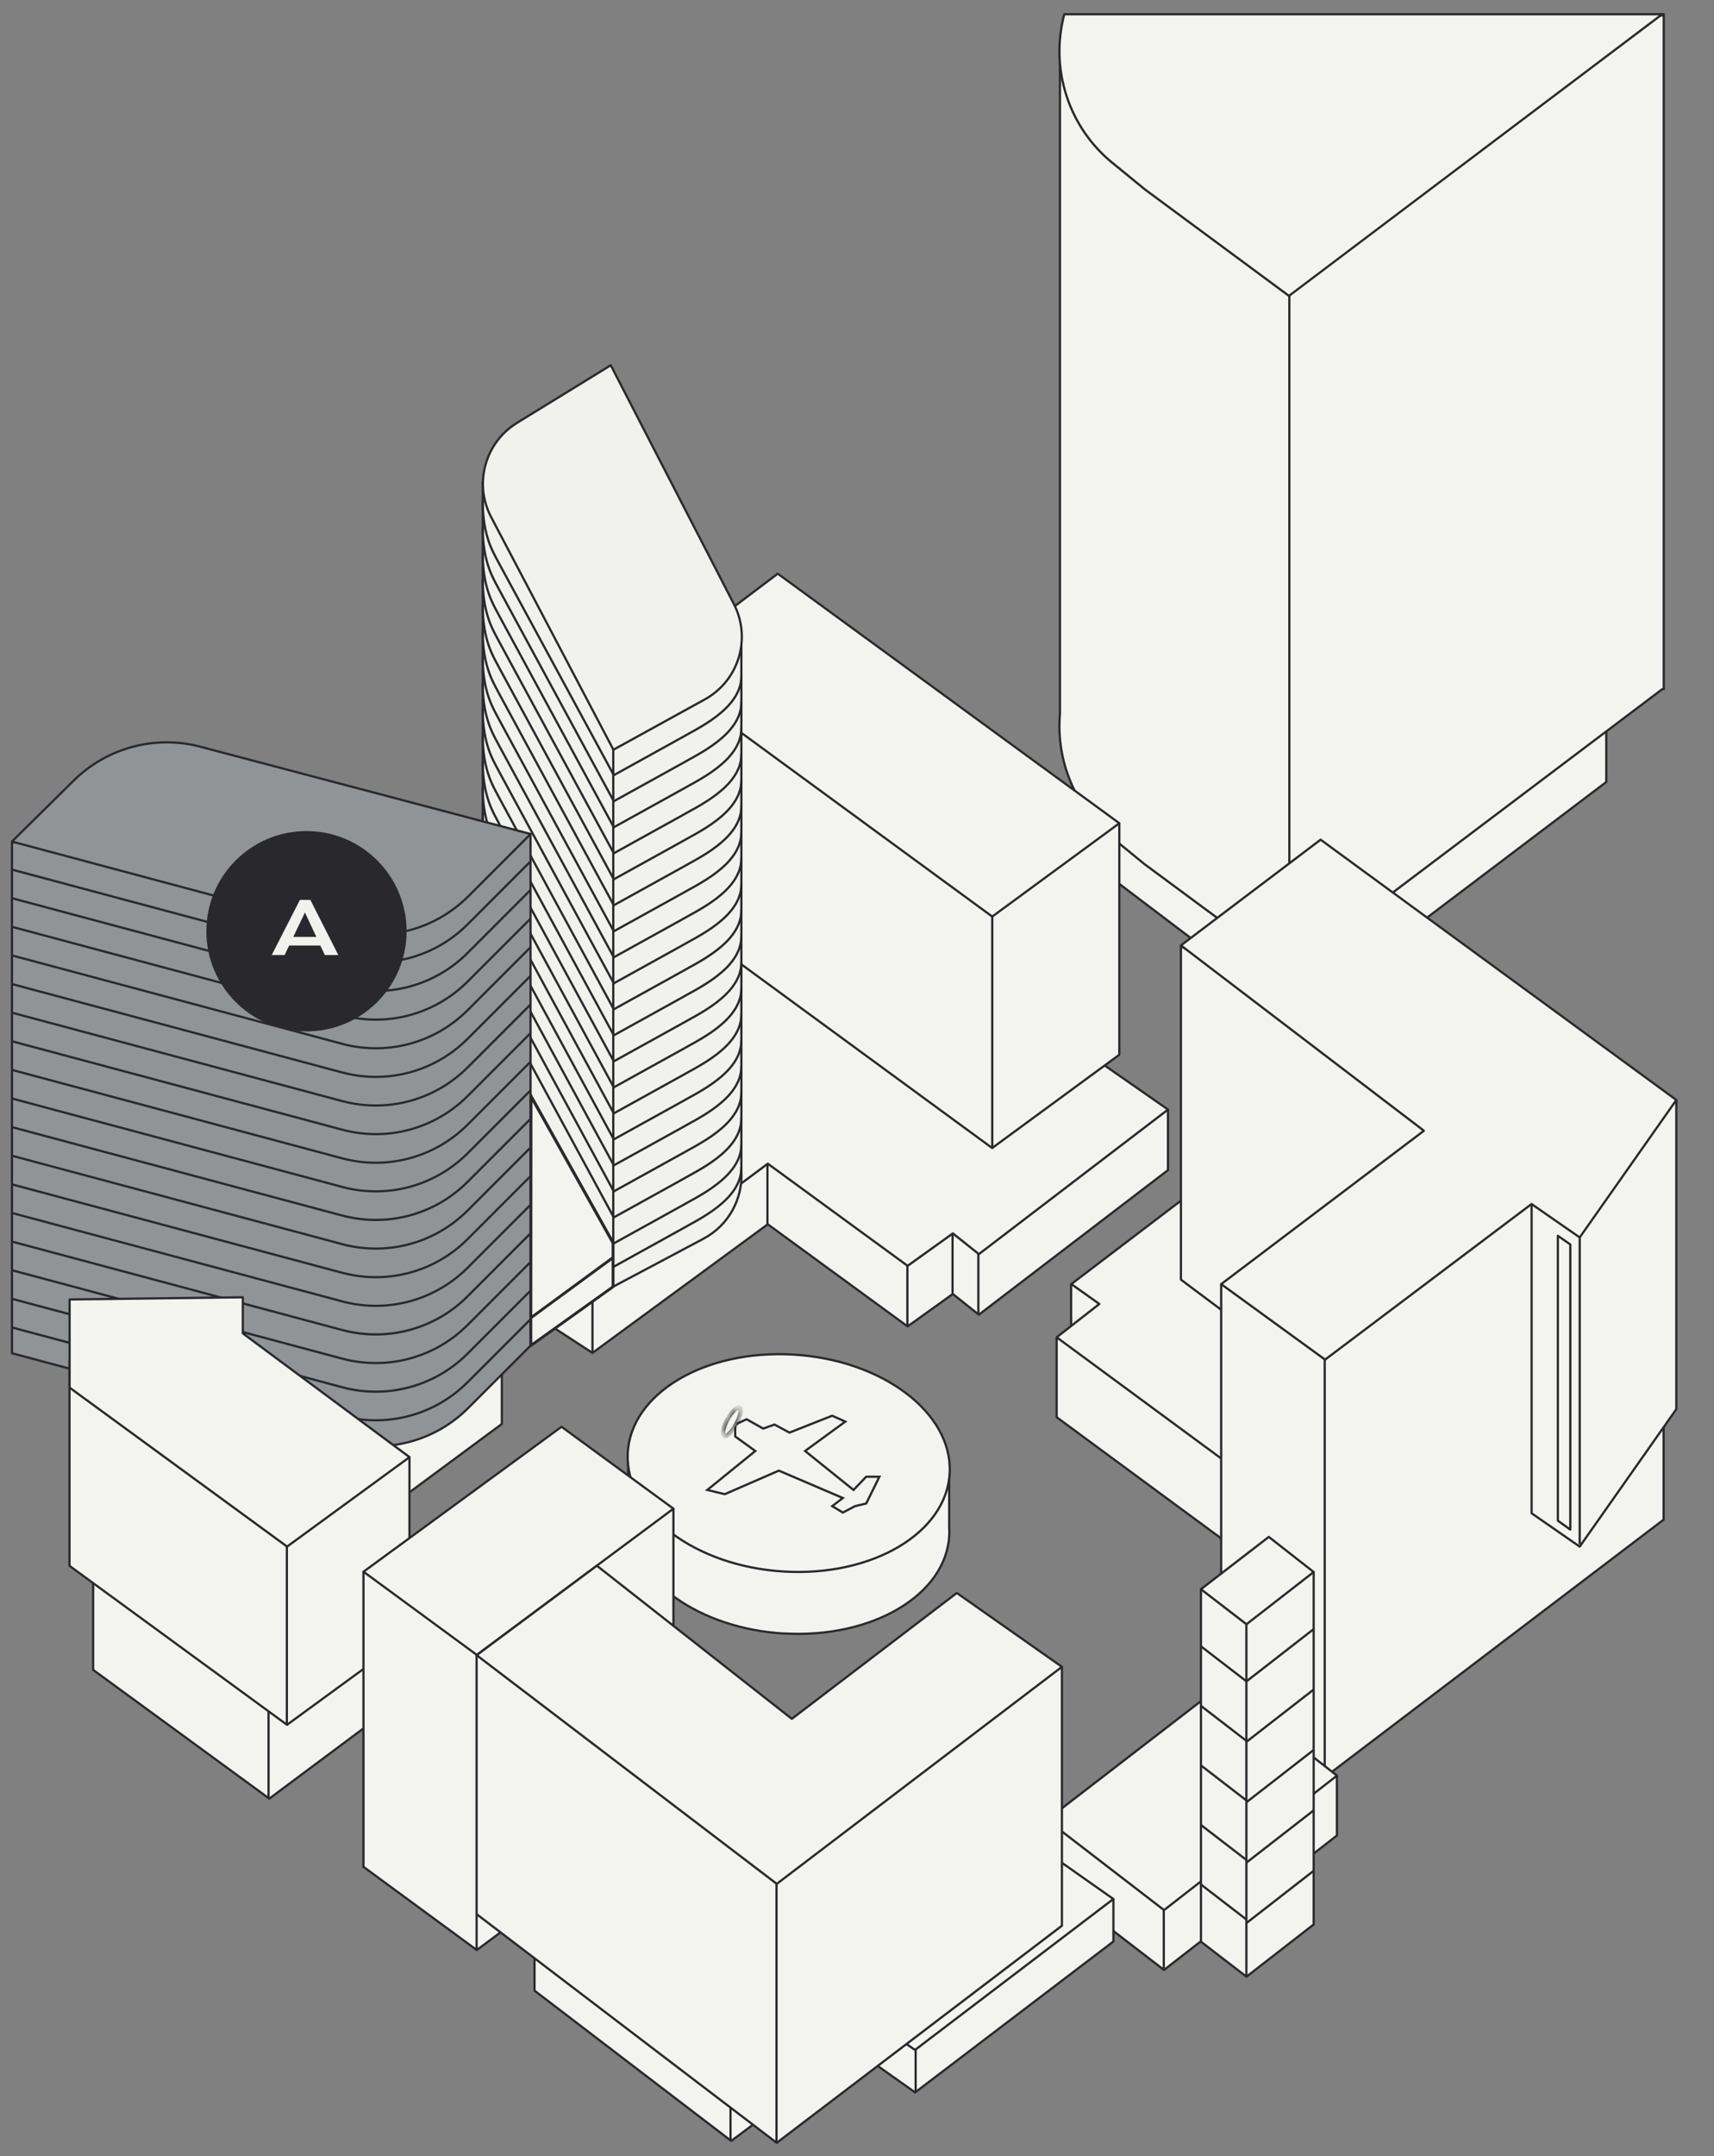
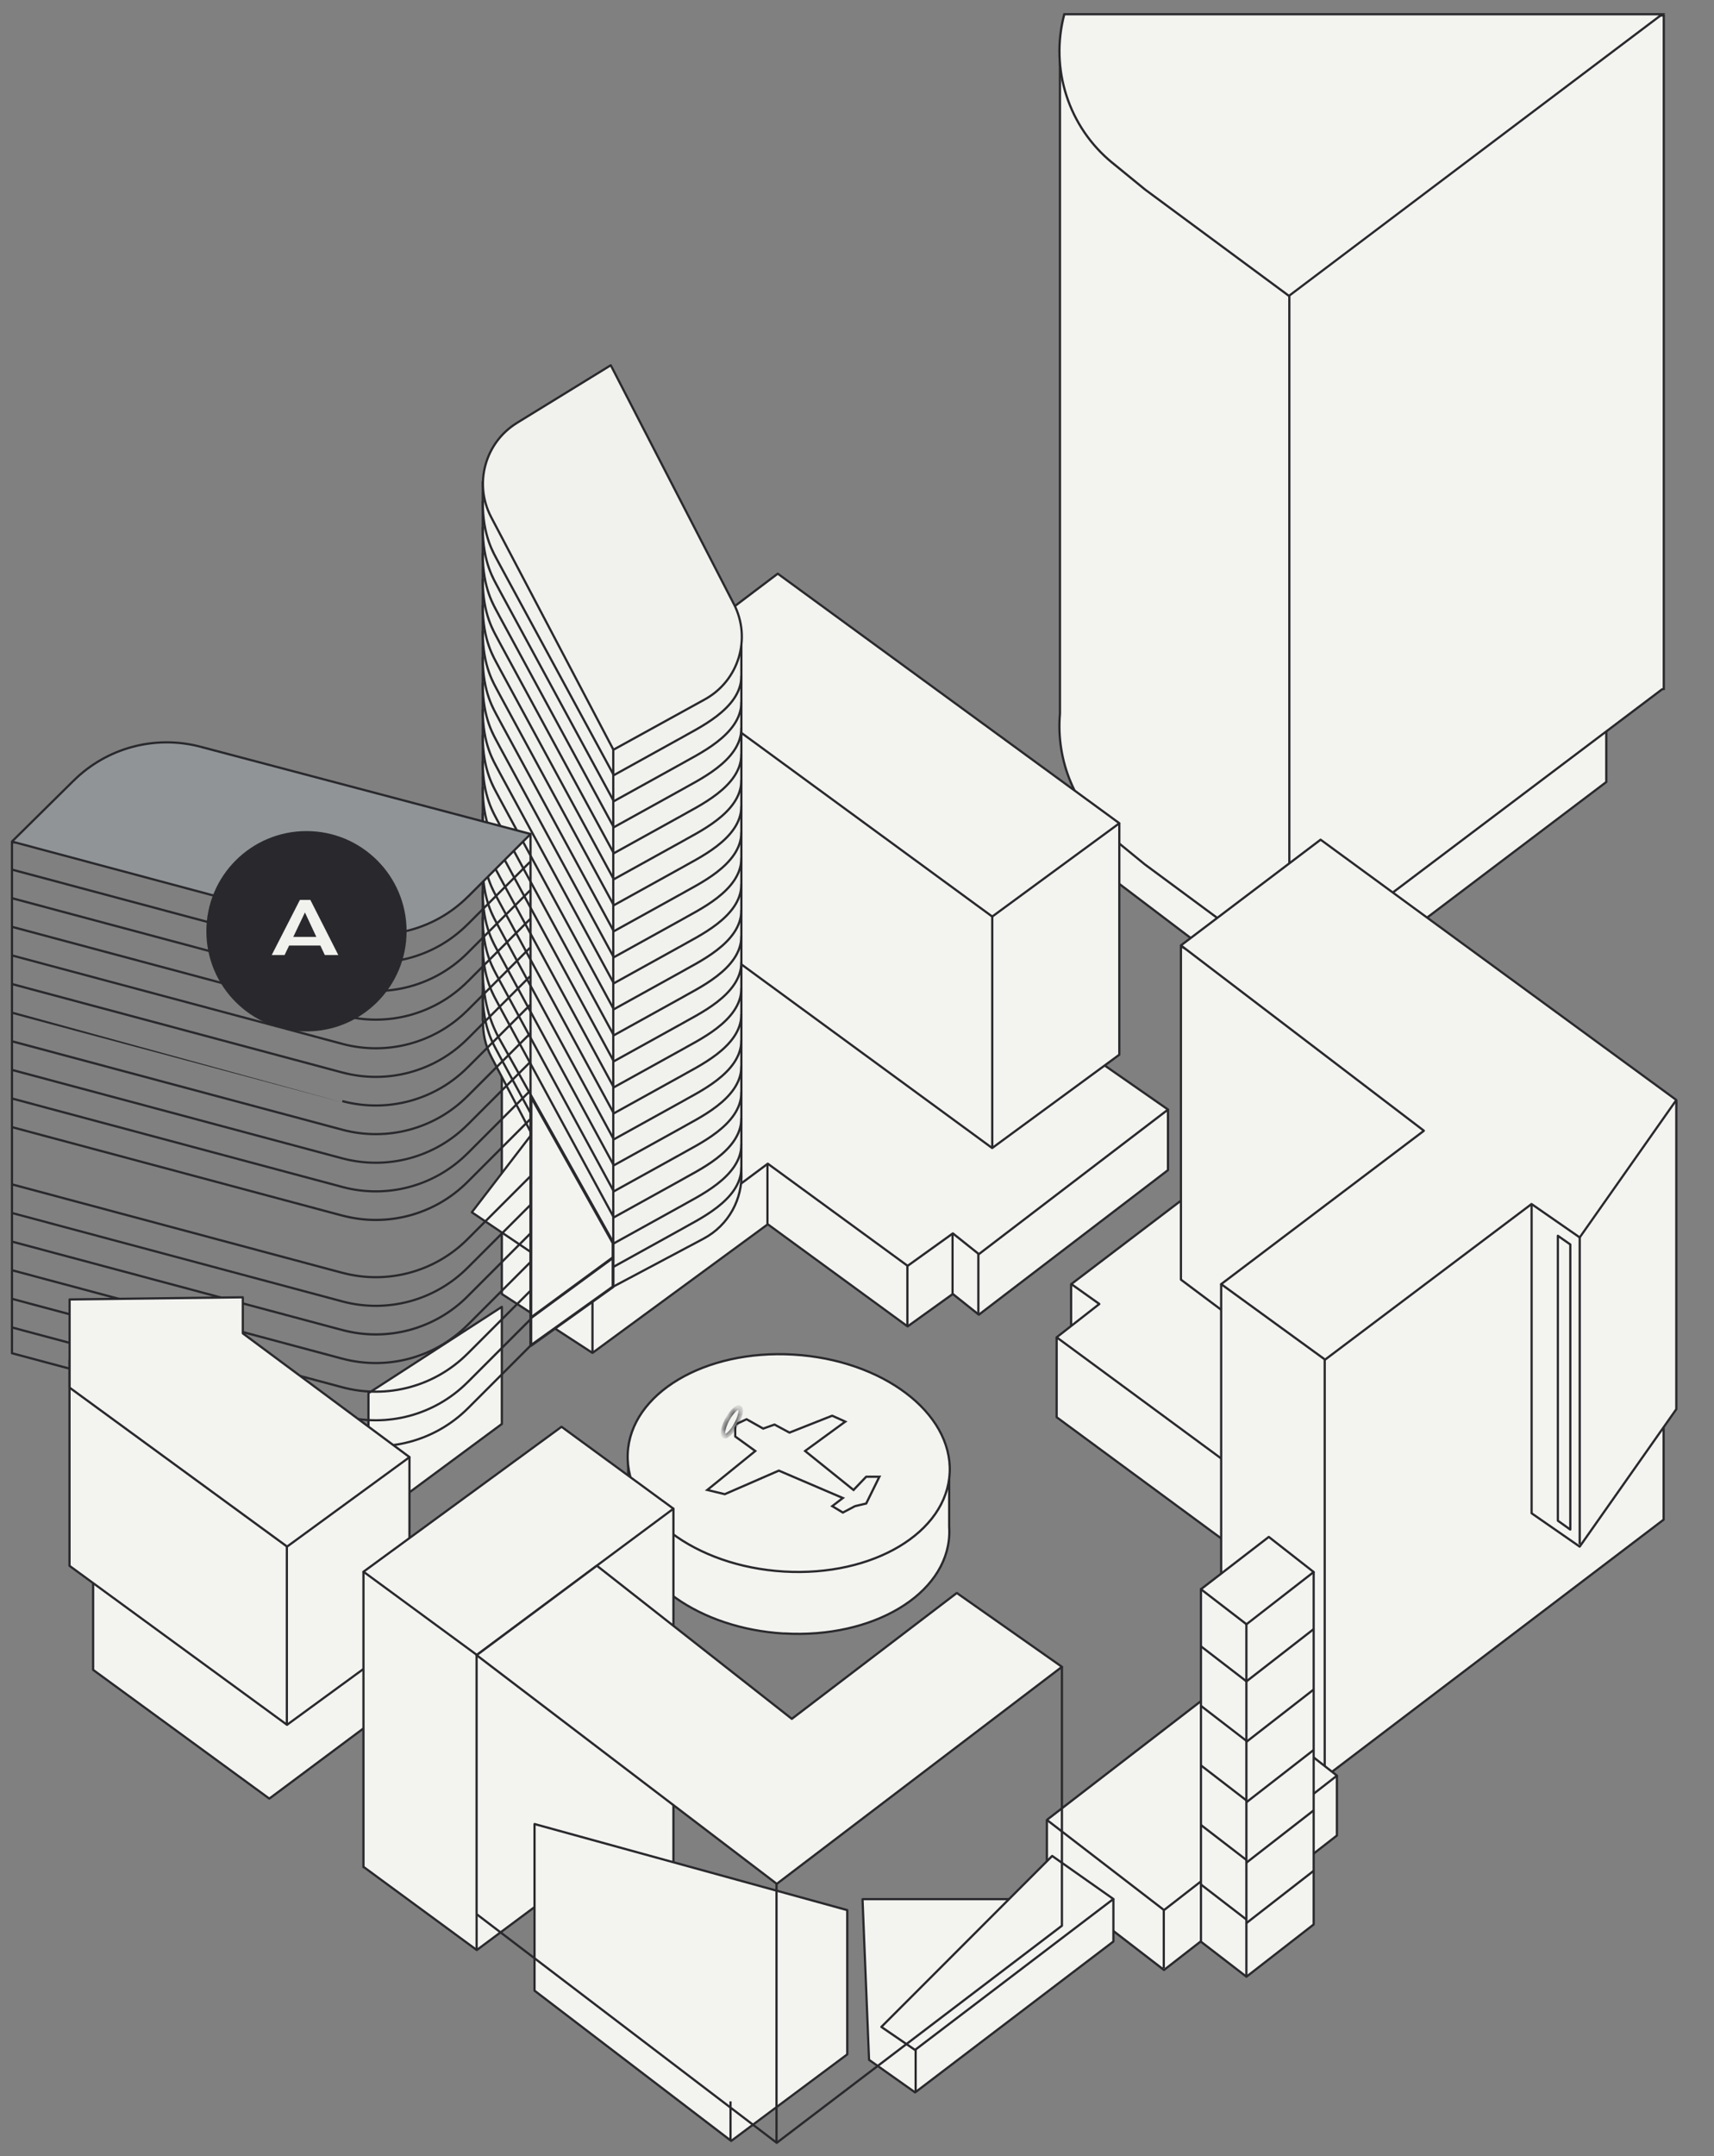
<svg xmlns="http://www.w3.org/2000/svg" width="237" height="298" viewBox="0 0 237 298" fill="none">
  <rect x="0" y="0" width="237" height="298" fill="#808080" stroke="none" />
  <path d="M225.025 8.603C225.025 7.847 225.619 7.476 226.803 7.476C227.987 7.476 228.587 7.852 228.587 8.603C228.587 8.851 228.52 9.055 228.387 9.212C228.254 9.369 228.064 9.469 227.816 9.512V9.559C228.458 9.688 228.782 10.035 228.782 10.606C228.782 11.024 228.63 11.338 228.33 11.547C228.03 11.752 227.521 11.852 226.803 11.852C226.085 11.852 225.586 11.752 225.286 11.547C224.987 11.338 224.839 11.024 224.839 10.606C224.839 10.04 225.158 9.688 225.8 9.559V9.512C225.553 9.469 225.362 9.369 225.229 9.212C225.096 9.05 225.025 8.846 225.025 8.603ZM226.071 9.165C226.214 9.26 226.456 9.303 226.803 9.303C227.15 9.303 227.398 9.255 227.54 9.165C227.683 9.065 227.759 8.917 227.759 8.722C227.759 8.527 227.688 8.385 227.54 8.304C227.393 8.218 227.146 8.175 226.803 8.175C226.461 8.175 226.223 8.218 226.076 8.304C225.928 8.385 225.857 8.523 225.857 8.722C225.857 8.922 225.928 9.065 226.071 9.165ZM227.926 10.506C227.926 10.059 227.555 9.835 226.808 9.835C226.061 9.835 225.69 10.059 225.69 10.506C225.69 10.715 225.771 10.877 225.933 10.981C226.099 11.086 226.39 11.138 226.808 11.138C227.227 11.138 227.517 11.086 227.678 10.981C227.845 10.877 227.926 10.715 227.926 10.506ZM224.045 7.567V11.757H223.217V9.065H222.547V8.447H222.766C223.103 8.447 223.27 8.256 223.27 7.881V7.562H224.04L224.045 7.567Z" fill="#909294" />
  <path d="M222.101 108.07V97.674L151.549 105.978V119.713L179.099 140.591L222.101 108.07Z" fill="#F3F4F0" />
  <path d="M151.57 106.131L222.122 97.827L222.084 97.523L151.536 105.826L151.57 106.131ZM151.708 119.713V105.978H151.398V119.713H151.708ZM179.201 140.467L151.646 119.594L151.46 119.841L179.015 140.715L179.201 140.467ZM222.012 107.952L179.015 140.467L179.201 140.715L222.193 108.199L222.008 107.952H222.012ZM221.951 97.675V108.076H222.26V97.675H221.951ZM151.555 105.978L151.536 105.826L151.398 105.84V105.978H151.551H151.555ZM151.555 119.713H151.403V119.789L151.465 119.837L151.56 119.713H151.555ZM179.106 140.586L179.015 140.71L179.106 140.781L179.201 140.71L179.106 140.586ZM222.108 108.071L222.198 108.195L222.26 108.147V108.071H222.108ZM222.108 97.67H222.26V97.499L222.084 97.518L222.103 97.67H222.108Z" fill="#29292D" />
  <path fill-rule="evenodd" clip-rule="evenodd" d="M230.06 2.126L146.567 8.052V98.635C146.001 105.132 148.655 111.585 153.82 115.804L158.305 119.466L178.227 134.185L229.822 95.268L230.06 95.235V2.126Z" fill="#F3F4F0" />
  <path d="M229.902 2.125V95.224H230.212V2.125H229.902ZM230.036 95.077L229.798 95.11L229.841 95.415L230.078 95.381L230.036 95.077ZM229.726 95.139L178.131 134.055L178.316 134.303L229.912 95.386L229.726 95.139ZM178.316 134.055L158.394 119.336L158.209 119.583L178.131 134.303L178.316 134.055ZM158.394 119.341L153.914 115.679L153.719 115.917L158.204 119.579L158.394 119.341ZM153.914 115.679C148.792 111.494 146.158 105.088 146.719 98.644L146.41 98.615C145.839 105.159 148.512 111.665 153.719 115.917L153.914 115.679ZM146.719 98.629V8.051H146.41V98.634H146.719V98.629ZM146.576 8.203L230.069 2.277L230.045 1.973L146.552 7.898L146.576 8.203ZM230.055 95.224L230.078 95.376L230.212 95.357V95.224H230.059H230.055ZM229.817 95.258L229.798 95.105H229.755L229.726 95.134L229.817 95.258ZM178.221 134.174L178.131 134.298L178.226 134.364L178.316 134.293L178.221 134.169V134.174ZM158.299 119.455L158.204 119.574H158.209L158.299 119.455ZM146.562 98.625L146.714 98.639V98.625H146.562ZM230.059 2.125H230.212V1.958L230.045 1.973L230.055 2.125H230.059ZM146.567 8.051L146.557 7.898L146.415 7.908V8.051H146.567Z" fill="#29292D" />
  <path d="M229.829 1.973L178.228 40.895L158.306 26.175L153.822 22.518C147.763 17.567 145.156 9.535 147.163 1.973H229.829Z" fill="#F3F4F0" />
  <path d="M178.127 40.895V134.175H178.436V40.895H178.127Z" fill="#29292D" />
  <path d="M148.109 177.481V184.758L156.922 186.413L171.917 183.55L148.109 177.481Z" fill="#F3F4F0" />
  <path d="M171.887 183.397L156.892 186.26L156.949 186.564L171.944 183.701L171.887 183.397ZM156.949 186.26L148.137 184.605L148.08 184.909L156.892 186.564L156.949 186.26ZM148.07 177.628L171.878 183.697L171.954 183.397L148.146 177.329L148.07 177.628ZM148.26 184.757V177.481H147.951V184.757H148.26ZM156.916 186.412L156.887 186.564C156.887 186.564 156.925 186.564 156.944 186.564L156.916 186.412ZM171.916 183.549L171.944 183.701C172.015 183.687 172.068 183.625 172.073 183.554C172.073 183.483 172.025 183.416 171.958 183.402L171.92 183.554L171.916 183.549ZM148.108 177.476L148.146 177.329C148.099 177.314 148.051 177.329 148.013 177.357C147.975 177.386 147.956 177.433 147.956 177.481H148.108V177.476ZM148.108 184.752H147.956C147.956 184.828 148.008 184.89 148.084 184.905L148.113 184.752H148.108Z" fill="#29292D" />
  <path d="M175.858 217.768L146.105 195.858V184.848L160.016 192.22L175.858 194.526V217.768Z" fill="#F3F4F0" />
  <path d="M175.879 194.373L160.038 192.066L159.99 192.371L175.837 194.677L175.879 194.373ZM145.951 184.847V195.857H146.26V184.847H145.951ZM160.085 192.081L146.179 184.709L146.032 184.98L159.943 192.352L160.085 192.081ZM176.013 217.762V194.525H175.703V217.762H176.013ZM146.018 195.98L175.77 217.886L175.951 217.638L146.198 195.733L146.018 195.98ZM146.108 184.847L146.179 184.709C146.132 184.685 146.075 184.685 146.027 184.709C145.98 184.738 145.951 184.785 145.951 184.842H146.103L146.108 184.847ZM160.014 192.219L159.943 192.357C159.943 192.357 159.976 192.371 159.99 192.371L160.014 192.219ZM175.856 194.525H176.008C176.008 194.449 175.951 194.383 175.875 194.373L175.851 194.525H175.856ZM175.856 217.762L175.765 217.886C175.813 217.919 175.875 217.924 175.927 217.9C175.979 217.871 176.013 217.819 176.013 217.762H175.86H175.856ZM146.103 195.857H145.951C145.951 195.904 145.975 195.952 146.013 195.98L146.103 195.857Z" fill="#29292D" />
  <path d="M175.858 206.719L146.105 184.814L152.003 180.21L148.127 177.457L163.745 165.582V176.781L175.858 185.813V206.719Z" fill="#F3F4F0" />
  <path d="M163.898 176.782V165.582H163.589V176.782H163.898ZM175.954 185.689L163.841 176.658L163.655 176.906L175.768 185.937L175.954 185.689ZM151.913 180.087L146.016 184.691L146.206 184.933L152.103 180.33L151.913 180.087ZM148.042 177.581L151.918 180.334L152.099 180.082L148.223 177.329L148.042 177.581ZM163.655 165.458L148.042 177.334L148.227 177.581L163.841 165.706L163.655 165.458ZM176.016 206.72V185.813H175.706V206.72H176.016ZM146.021 184.938L175.773 206.843L175.954 206.596L146.202 184.691L146.021 184.938ZM163.75 176.782H163.598C163.598 176.829 163.622 176.877 163.66 176.906L163.75 176.782ZM152.008 180.211L152.103 180.334C152.142 180.306 152.165 180.258 152.161 180.211C152.161 180.163 152.137 180.116 152.099 180.087L152.008 180.211ZM148.132 177.457L148.042 177.334C147.999 177.362 147.98 177.41 147.98 177.457C147.98 177.505 148.004 177.552 148.047 177.581L148.137 177.457H148.132ZM163.75 165.582H163.903C163.903 165.525 163.869 165.468 163.817 165.444C163.765 165.42 163.703 165.425 163.655 165.458L163.75 165.582ZM175.863 185.813H176.016C176.016 185.766 175.992 185.718 175.954 185.689L175.859 185.813H175.863ZM175.863 206.72L175.773 206.843C175.821 206.876 175.882 206.881 175.935 206.857C175.987 206.829 176.02 206.777 176.02 206.72H175.868H175.863ZM146.111 184.814L146.016 184.691C145.983 184.719 145.959 184.767 145.959 184.814C145.959 184.862 145.983 184.91 146.021 184.938L146.111 184.814Z" fill="#29292D" />
  <path d="M131.747 178.832L125.502 183.312L106.16 169.192L81.92 186.969L69.389 178.832V143.663L161.499 153.36V161.716L135.342 181.695L131.747 178.832Z" fill="#F3F4F0" />
  <path d="M69.306 178.96L81.837 187.097L82.008 186.841L69.477 178.699L69.306 178.96ZM69.234 143.663V178.832H69.543V143.663H69.234ZM106.073 169.315L125.41 183.435L125.59 183.188L106.253 169.068L106.073 169.315ZM82.013 187.093L106.258 169.315L106.073 169.068L81.832 186.845L82.013 187.093ZM161.516 153.203L69.406 143.506L69.372 143.81L161.482 153.507L161.516 153.198V153.203ZM161.654 161.711V153.355H161.345V161.711H161.654ZM135.44 181.814L161.592 161.835L161.406 161.587L135.254 181.566L135.44 181.814ZM131.649 178.946L135.249 181.809L135.44 181.566L131.844 178.703L131.649 178.946ZM125.595 183.431L131.84 178.951L131.659 178.699L125.415 183.179L125.595 183.431ZM69.391 178.822H69.234C69.234 178.875 69.263 178.922 69.306 178.951L69.391 178.822ZM106.163 169.187L106.253 169.063C106.201 169.025 106.125 169.025 106.073 169.063L106.163 169.187ZM81.923 186.964L81.837 187.093C81.894 187.131 81.961 187.126 82.013 187.088L81.923 186.964ZM69.391 143.658L69.406 143.506C69.363 143.501 69.32 143.515 69.287 143.544C69.253 143.572 69.234 143.615 69.234 143.658H69.391ZM161.501 153.355H161.654C161.654 153.274 161.597 153.208 161.516 153.203L161.497 153.355H161.501ZM161.501 161.711L161.597 161.835C161.635 161.806 161.658 161.759 161.658 161.711H161.506H161.501ZM135.349 181.69L135.254 181.809C135.311 181.852 135.387 181.856 135.444 181.809L135.349 181.685V181.69ZM131.754 178.827L131.849 178.708C131.792 178.665 131.716 178.661 131.664 178.703L131.754 178.827ZM125.51 183.307L125.419 183.431C125.472 183.469 125.548 183.469 125.6 183.431L125.51 183.307Z" fill="#29292D" />
  <path d="M131.746 170.462L125.502 174.942L106.17 160.822L81.963 178.808L65.246 167.537L98.308 124.492L149.676 145.118L161.499 153.346L135.346 173.325L131.746 170.462Z" fill="#F3F4F0" />
  <path d="M65.157 167.665L81.879 178.937L82.05 178.68L65.328 167.409L65.157 167.665ZM98.181 124.397L65.119 167.442L65.362 167.627L98.424 124.583L98.177 124.397H98.181ZM106.076 160.945L125.413 175.065L125.594 174.818L106.257 160.698L106.076 160.945ZM82.055 178.932L106.257 160.945L106.071 160.698L81.869 178.684L82.05 178.932H82.055ZM149.729 144.971L98.367 124.345L98.253 124.63L149.62 145.256L149.734 144.971H149.729ZM161.59 153.212L149.763 144.985L149.587 145.237L161.414 153.465L161.59 153.212ZM135.443 173.444L161.6 153.465L161.41 153.217L135.258 173.196L135.443 173.444ZM131.657 170.576L135.253 173.439L135.443 173.196L131.848 170.329L131.657 170.571V170.576ZM125.599 175.061L131.843 170.581L131.662 170.329L125.418 174.809L125.599 175.061ZM65.248 167.532L65.124 167.437C65.095 167.47 65.086 167.513 65.095 167.556C65.1 167.599 65.124 167.637 65.162 167.661L65.248 167.532ZM106.171 160.817L106.261 160.693C106.204 160.651 106.133 160.655 106.076 160.693L106.171 160.817ZM81.969 178.803L81.883 178.932C81.936 178.97 82.007 178.965 82.059 178.932L81.969 178.808V178.803ZM98.31 124.488L98.367 124.345C98.3 124.321 98.229 124.34 98.186 124.392L98.31 124.488ZM149.677 145.113L149.763 144.985C149.763 144.985 149.744 144.971 149.734 144.966L149.677 145.109V145.113ZM161.505 153.341L161.6 153.465C161.638 153.436 161.662 153.388 161.657 153.341C161.657 153.293 161.633 153.246 161.59 153.217L161.5 153.346L161.505 153.341ZM135.353 173.32L135.258 173.439C135.315 173.482 135.391 173.482 135.448 173.439L135.353 173.315V173.32ZM131.757 170.457L131.852 170.333C131.795 170.291 131.719 170.291 131.667 170.333L131.757 170.457ZM125.513 174.937L125.423 175.061C125.48 175.099 125.551 175.099 125.603 175.061L125.513 174.937Z" fill="#29292D" />
  <path d="M90.268 124.306L137.198 158.657L154.775 145.76V113.791L90.268 92.314V124.306Z" fill="#F3F4F0" />
  <path d="M154.617 113.791V145.76H154.926V113.791H154.617ZM90.219 92.462L154.722 113.939L154.821 113.644L90.314 92.167L90.219 92.462ZM154.679 145.636L137.101 158.534L137.282 158.781L154.864 145.883L154.679 145.636ZM90.418 124.311V92.314H90.109V124.311H90.418ZM137.282 158.534L90.357 124.188L90.176 124.435L137.101 158.781L137.282 158.534ZM154.769 113.796H154.921C154.921 113.73 154.878 113.673 154.817 113.649L154.764 113.796H154.769ZM154.769 145.765L154.864 145.888C154.902 145.86 154.926 145.812 154.926 145.765H154.774H154.769ZM90.266 92.319L90.314 92.172C90.266 92.157 90.214 92.162 90.176 92.191C90.133 92.219 90.114 92.267 90.114 92.314H90.266V92.319ZM90.266 124.316H90.114C90.114 124.364 90.138 124.411 90.176 124.44L90.266 124.316ZM137.192 158.662L137.101 158.786C137.158 158.824 137.23 158.824 137.282 158.786L137.192 158.662Z" fill="#29292D" />
  <path d="M137.047 126.671V158.563H137.356V126.671H137.047Z" fill="#29292D" />
  <path d="M135.127 173.291V181.547H135.436V173.291H135.127Z" fill="#29292D" />
  <path d="M131.561 170.524V178.78H131.865V170.524H131.561Z" fill="#29292D" />
  <path d="M125.314 174.942V183.198H125.624V174.942H125.314Z" fill="#29292D" />
  <path d="M105.966 160.921V169.177H106.27V160.921H105.966Z" fill="#29292D" />
  <path d="M81.769 178.765V187.026H82.079V178.765H81.769Z" fill="#29292D" />
  <path d="M90.268 92.324L137.198 126.67L154.775 113.772L107.541 79.279L90.268 92.324Z" fill="#F3F4F0" />
  <path d="M154.685 113.649L137.107 126.547L137.288 126.794L154.865 113.897L154.685 113.649ZM107.45 79.403L154.685 113.897L154.865 113.649L107.631 79.156L107.45 79.403ZM90.367 92.448L107.636 79.403L107.45 79.156L90.182 92.201L90.367 92.448ZM137.293 126.547L90.367 92.201L90.187 92.448L137.112 126.794L137.293 126.547ZM154.78 113.778L154.87 113.901C154.913 113.873 154.932 113.825 154.932 113.778C154.932 113.73 154.908 113.682 154.87 113.654L154.78 113.778ZM107.545 79.284L107.636 79.16C107.579 79.117 107.503 79.122 107.45 79.16L107.545 79.284ZM90.277 92.329L90.182 92.205C90.144 92.234 90.12 92.281 90.12 92.329C90.12 92.377 90.144 92.424 90.182 92.453L90.272 92.329H90.277ZM137.202 126.675L137.112 126.799C137.169 126.842 137.24 126.842 137.293 126.799L137.202 126.675Z" fill="#29292D" />
  <path fill-rule="evenodd" clip-rule="evenodd" d="M66.756 66.605H84.619V87.411H102.519V161.92C102.724 165.644 100.793 169.32 97.288 171.185L84.642 177.9L67.93 146.045C67.094 144.452 66.732 142.726 66.808 141.038H66.761V66.605" fill="#F1F1ED" />
  <path d="M66.599 66.604V141.028H66.908V66.604H66.599ZM66.751 141.185H66.798V140.875H66.751V141.185ZM66.646 141.023C66.57 142.735 66.936 144.49 67.787 146.112L68.063 145.969C67.24 144.4 66.884 142.697 66.96 141.037L66.651 141.023H66.646ZM67.787 146.112L84.504 177.966L84.775 177.823L68.063 145.969L67.787 146.112ZM84.709 178.032L97.354 171.317L97.212 171.046L84.566 177.761L84.709 178.032ZM97.354 171.317C100.912 169.424 102.876 165.691 102.666 161.91L102.357 161.929C102.557 165.596 100.659 169.215 97.207 171.046L97.349 171.317H97.354ZM102.357 87.411V161.92H102.666V87.406H102.357V87.411ZM84.613 87.568H102.514V87.259H84.613V87.568ZM84.766 87.411V66.604H84.457V87.411H84.766ZM84.613 66.452H66.751V66.761H84.613V66.452ZM66.751 141.032H66.599C66.599 141.118 66.67 141.189 66.751 141.189V141.032ZM66.798 141.032H66.95C66.95 140.999 66.936 140.956 66.908 140.928C66.879 140.899 66.836 140.88 66.798 140.88V141.032ZM84.632 177.895L84.499 177.966C84.518 178.004 84.552 178.028 84.59 178.042C84.628 178.056 84.671 178.051 84.704 178.032L84.632 177.895ZM102.509 161.915H102.357V161.925L102.509 161.915ZM102.509 87.406H102.662C102.662 87.32 102.595 87.254 102.509 87.254V87.406ZM84.609 87.406H84.457C84.457 87.492 84.528 87.563 84.609 87.563V87.406ZM66.746 66.6V66.443C66.66 66.443 66.594 66.514 66.594 66.6H66.746ZM84.609 66.6H84.761C84.761 66.514 84.694 66.443 84.609 66.443V66.6Z" fill="#29292D" />
  <path d="M84.644 103.548V177.51H84.954V103.548H84.644Z" fill="#29292D" />
  <path d="M101.475 83.469L84.454 50.483L71.49 58.444C67.058 61.164 65.493 66.857 67.914 71.461L84.825 103.615L97.461 96.657C102.146 94.075 103.929 88.23 101.475 83.474" fill="#F1F1ED" />
  <path d="M101.609 83.402C104.101 88.234 102.294 94.169 97.533 96.79L97.386 96.519C101.999 93.979 103.754 88.224 101.338 83.545L101.609 83.402ZM67.776 71.532C65.318 66.857 66.906 61.078 71.405 58.31L71.567 58.577C67.206 61.254 65.665 66.857 68.047 71.389L67.776 71.532ZM71.405 58.31L84.369 50.349L84.531 50.611L71.567 58.572L71.405 58.306V58.31ZM84.683 103.685L67.776 71.532L68.047 71.389L84.954 103.543L84.683 103.685ZM97.533 96.79L84.897 103.747L84.75 103.476L97.386 96.519L97.533 96.79ZM84.593 50.416L101.609 83.407L101.338 83.549L84.322 50.559L84.593 50.416ZM84.826 103.619L84.897 103.752C84.859 103.771 84.821 103.776 84.778 103.766C84.736 103.757 84.707 103.728 84.683 103.69L84.821 103.619H84.826ZM84.455 50.492L84.374 50.359C84.412 50.335 84.455 50.33 84.498 50.34C84.541 50.354 84.574 50.378 84.593 50.416L84.455 50.487V50.492Z" fill="#29292D" />
  <path d="M69.117 77.742C68.746 77.024 68.199 76.139 67.738 74.813C67.277 73.49 66.906 71.731 66.906 69.296H66.597C66.597 71.764 66.972 73.557 67.443 74.912C67.914 76.268 68.48 77.186 68.841 77.885L69.117 77.742ZM85.006 107.057L69.112 77.737L68.841 77.885L84.735 107.204L85.006 107.057ZM93.999 102.258C95.198 101.55 97.367 100.508 99.221 99.077C101.076 97.645 102.669 95.79 102.669 93.431H102.36C102.36 95.643 100.867 97.417 99.031 98.834C97.195 100.247 95.07 101.264 93.843 101.997L93.999 102.263V102.258ZM84.945 107.266L93.995 102.258L93.847 101.987L84.797 106.995L84.945 107.266ZM66.906 69.291C66.906 69.206 66.835 69.139 66.754 69.139C66.673 69.139 66.601 69.21 66.601 69.291H66.911H66.906ZM68.979 77.809L68.841 77.88L68.975 77.809H68.979ZM102.669 93.427C102.669 93.341 102.603 93.27 102.517 93.27C102.432 93.27 102.365 93.341 102.365 93.427H102.674H102.669ZM93.923 102.12L93.999 102.253L93.919 102.12H93.923ZM84.873 107.128L84.735 107.199C84.754 107.238 84.788 107.261 84.826 107.276C84.868 107.285 84.911 107.28 84.945 107.261L84.873 107.128Z" fill="#29292D" />
  <path d="M69.117 81.338C68.746 80.625 68.199 79.735 67.738 78.409C67.277 77.086 66.906 75.327 66.906 72.892H66.597C66.597 75.36 66.972 77.153 67.443 78.508C67.914 79.864 68.48 80.782 68.841 81.481L69.117 81.338ZM85.006 110.658L69.112 81.338L68.841 81.486L84.735 110.805L85.006 110.658ZM93.999 105.859C95.198 105.15 97.367 104.109 99.221 102.677C101.076 101.246 102.669 99.391 102.669 97.032H102.36C102.36 99.244 100.867 101.018 99.031 102.435C97.195 103.852 95.07 104.87 93.843 105.597L93.999 105.864V105.859ZM84.945 110.867L93.995 105.859L93.847 105.588L84.797 110.596L84.945 110.867ZM66.906 72.892C66.906 72.806 66.835 72.735 66.754 72.735C66.673 72.735 66.601 72.806 66.601 72.892H66.911H66.906ZM68.979 81.409L68.841 81.481L68.975 81.409H68.979ZM102.669 97.027C102.669 96.942 102.603 96.875 102.517 96.875C102.432 96.875 102.365 96.947 102.365 97.027H102.674H102.669ZM93.923 105.721L93.999 105.854L93.919 105.721H93.923ZM84.873 110.729L84.735 110.805C84.754 110.843 84.788 110.867 84.826 110.881C84.868 110.895 84.911 110.886 84.945 110.867L84.873 110.729Z" fill="#29292D" />
  <path d="M69.117 84.934C68.746 84.221 68.199 83.331 67.738 82.004C67.277 80.682 66.906 78.923 66.906 76.488H66.597C66.597 78.956 66.972 80.749 67.443 82.104C67.914 83.46 68.48 84.377 68.841 85.077L69.117 84.934ZM85.006 114.253L69.112 84.934L68.841 85.081L84.735 114.401L85.006 114.253ZM93.999 109.455C95.198 108.746 97.367 107.705 99.221 106.273C101.076 104.842 102.669 102.987 102.669 100.628H102.36C102.36 102.839 100.867 104.618 99.031 106.031C97.195 107.448 95.07 108.466 93.843 109.193L93.999 109.46V109.455ZM84.945 114.463L93.995 109.455L93.847 109.184L84.797 114.192L84.945 114.463ZM66.906 76.488C66.906 76.402 66.835 76.335 66.754 76.335C66.673 76.335 66.601 76.407 66.601 76.488H66.911H66.906ZM68.979 85.005L68.841 85.077L68.975 85.005H68.979ZM102.669 100.623C102.669 100.538 102.603 100.471 102.517 100.471C102.432 100.471 102.365 100.542 102.365 100.623H102.674H102.669ZM93.923 109.322L93.999 109.455L93.919 109.322H93.923ZM84.873 114.329L84.735 114.401C84.754 114.439 84.788 114.463 84.826 114.477C84.868 114.486 84.911 114.482 84.945 114.463L84.873 114.329Z" fill="#29292D" />
  <path d="M69.117 88.529C68.746 87.816 68.199 86.926 67.738 85.599C67.277 84.277 66.906 82.518 66.906 80.083H66.597C66.597 82.551 66.972 84.344 67.443 85.699C67.914 87.055 68.48 87.972 68.841 88.672L69.117 88.529ZM85.006 117.848L69.112 88.529L68.841 88.676L84.735 117.996L85.006 117.848ZM93.999 113.05C95.198 112.341 97.367 111.3 99.221 109.868C101.076 108.437 102.669 106.582 102.669 104.223H102.36C102.36 106.434 100.867 108.213 99.031 109.626C97.195 111.043 95.07 112.056 93.843 112.788L93.999 113.054V113.05ZM84.945 118.058L93.995 113.05L93.847 112.779L84.797 117.786L84.945 118.058ZM66.906 80.083C66.906 79.997 66.835 79.93 66.754 79.93C66.673 79.93 66.601 80.002 66.601 80.083H66.911H66.906ZM68.979 88.6L68.841 88.672L68.975 88.6H68.979ZM102.669 104.218C102.669 104.133 102.603 104.066 102.517 104.066C102.432 104.066 102.365 104.137 102.365 104.218H102.674H102.669ZM93.923 112.917L93.999 113.05L93.919 112.917H93.923ZM84.873 117.924L84.735 117.996C84.754 118.034 84.788 118.058 84.826 118.072C84.868 118.086 84.911 118.077 84.945 118.058L84.873 117.924Z" fill="#29292D" />
  <path d="M69.117 92.124C68.746 91.411 68.199 90.522 67.738 89.195C67.277 87.873 66.906 86.113 66.906 83.678H66.597C66.597 86.146 66.972 87.939 67.443 89.294C67.914 90.65 68.48 91.568 68.841 92.267L69.117 92.124ZM85.006 121.444L69.112 92.124L68.841 92.272L84.735 121.591L85.006 121.444ZM93.999 116.645C95.198 115.936 97.367 114.895 99.221 113.463C101.076 112.032 102.669 110.177 102.669 107.818H102.36C102.36 110.03 100.867 111.804 99.031 113.221C97.195 114.638 95.07 115.651 93.843 116.384L93.999 116.65V116.645ZM84.945 121.653L93.995 116.645L93.847 116.374L84.797 121.382L84.945 121.653ZM66.906 83.678C66.906 83.592 66.835 83.521 66.754 83.521C66.673 83.521 66.601 83.592 66.601 83.678H66.911H66.906ZM68.979 92.196L68.841 92.267L68.975 92.196H68.979ZM102.669 107.814C102.669 107.728 102.603 107.661 102.517 107.661C102.432 107.661 102.365 107.733 102.365 107.814H102.674H102.669ZM93.923 116.507L93.999 116.64L93.919 116.507H93.923ZM84.873 121.515L84.735 121.591C84.754 121.629 84.788 121.653 84.826 121.667C84.868 121.681 84.911 121.672 84.945 121.653L84.873 121.52V121.515Z" fill="#29292D" />
  <path d="M69.117 95.715C68.746 95.001 68.199 94.112 67.738 92.785C67.277 91.463 66.906 89.704 66.906 87.269H66.597C66.597 89.737 66.972 91.53 67.443 92.885C67.914 94.24 68.48 95.158 68.841 95.858L69.117 95.715ZM85.006 125.034L69.112 95.715L68.841 95.862L84.735 125.182L85.006 125.034ZM93.999 120.236C95.198 119.527 97.367 118.486 99.221 117.054C101.076 115.623 102.669 113.768 102.669 111.409H102.36C102.36 113.62 100.867 115.394 99.031 116.811C97.195 118.229 95.07 119.242 93.843 119.974L93.999 120.24V120.236ZM84.945 125.243L93.995 120.236L93.847 119.965L84.797 124.972L84.945 125.243ZM66.906 87.269C66.906 87.183 66.835 87.112 66.754 87.112C66.673 87.112 66.601 87.183 66.601 87.269H66.911H66.906ZM68.979 95.786L68.841 95.858L68.975 95.786H68.979ZM102.669 111.404C102.669 111.319 102.603 111.252 102.517 111.252C102.432 111.252 102.365 111.323 102.365 111.404H102.674H102.669ZM93.923 120.098L93.999 120.231L93.919 120.098H93.923ZM84.873 125.106L84.735 125.182C84.754 125.22 84.788 125.243 84.826 125.258C84.868 125.272 84.911 125.263 84.945 125.243L84.873 125.11V125.106Z" fill="#29292D" />
  <path d="M69.117 99.31C68.746 98.597 68.199 97.708 67.738 96.381C67.277 95.059 66.906 93.299 66.906 90.864H66.597C66.597 93.332 66.972 95.125 67.443 96.481C67.914 97.836 68.48 98.754 68.841 99.453L69.117 99.31ZM85.006 128.63L69.112 99.31L68.841 99.458L84.735 128.777L85.006 128.63ZM93.999 123.831C95.198 123.123 97.367 122.081 99.221 120.65C101.076 119.218 102.669 117.363 102.669 115.004H102.36C102.36 117.216 100.867 118.99 99.031 120.407C97.195 121.824 95.07 122.837 93.843 123.57L93.999 123.836V123.831ZM84.945 128.839L93.995 123.831L93.847 123.56L84.797 128.568L84.945 128.839ZM66.906 90.864C66.906 90.778 66.835 90.712 66.754 90.712C66.673 90.712 66.601 90.783 66.601 90.864H66.911H66.906ZM68.979 99.382L68.841 99.453L68.975 99.382H68.979ZM102.669 115C102.669 114.914 102.603 114.848 102.517 114.848C102.432 114.848 102.365 114.919 102.365 115H102.674H102.669ZM93.923 123.693L93.999 123.826L93.919 123.693H93.923ZM84.873 128.701L84.735 128.777C84.754 128.815 84.788 128.839 84.826 128.853C84.868 128.868 84.911 128.858 84.945 128.839L84.873 128.701Z" fill="#29292D" />
  <path d="M69.117 102.906C68.746 102.188 68.199 101.303 67.738 99.976C67.277 98.654 66.906 96.894 66.906 94.459H66.597C66.597 96.928 66.972 98.721 67.443 100.076C67.914 101.431 68.48 102.349 68.841 103.048L69.117 102.906ZM85.006 132.225L69.112 102.906L68.841 103.053L84.735 132.373L85.006 132.225ZM93.999 127.422C95.198 126.713 97.367 125.672 99.221 124.24C101.076 122.809 102.669 120.954 102.669 118.595H102.36C102.36 120.807 100.867 122.58 99.031 123.998C97.195 125.41 95.07 126.428 93.843 127.16L93.999 127.427V127.422ZM84.945 132.43L93.995 127.422L93.847 127.151L84.797 132.159L84.945 132.43ZM66.906 94.455C66.906 94.369 66.835 94.302 66.754 94.302C66.673 94.302 66.601 94.374 66.601 94.455H66.911H66.906ZM68.979 102.972L68.841 103.044L68.975 102.972H68.979ZM102.669 118.59C102.669 118.505 102.603 118.433 102.517 118.433C102.432 118.433 102.365 118.505 102.365 118.59H102.674H102.669ZM93.923 127.284L93.999 127.422L93.919 127.284H93.923ZM84.873 132.292L84.735 132.363C84.754 132.401 84.788 132.425 84.826 132.439C84.868 132.453 84.911 132.444 84.945 132.425L84.873 132.292Z" fill="#29292D" />
  <path d="M69.117 106.501C68.746 105.782 68.199 104.898 67.738 103.571C67.277 102.249 66.906 100.489 66.906 98.054H66.597C66.597 100.523 66.972 102.315 67.443 103.671C67.914 105.026 68.48 105.944 68.841 106.643L69.117 106.501ZM85.006 135.82L69.112 106.501L68.841 106.648L84.735 135.967L85.006 135.82ZM93.999 131.021C95.198 130.313 97.367 129.271 99.221 127.84C101.076 126.408 102.669 124.554 102.669 122.195H102.36C102.36 124.406 100.867 126.18 99.031 127.597C97.195 129.014 95.07 130.027 93.843 130.76L93.999 131.026V131.021ZM84.945 136.029L93.995 131.021L93.847 130.75L84.797 135.758L84.945 136.029ZM66.906 98.054C66.906 97.969 66.835 97.902 66.754 97.902C66.673 97.902 66.601 97.973 66.601 98.054H66.911H66.906ZM68.979 106.572L68.841 106.643L68.975 106.572H68.979ZM102.669 122.19C102.669 122.104 102.603 122.033 102.517 122.033C102.432 122.033 102.365 122.104 102.365 122.19H102.674H102.669ZM93.923 130.883L93.999 131.017L93.919 130.883H93.923ZM84.873 135.891L84.735 135.963C84.754 136.001 84.788 136.025 84.826 136.039C84.868 136.048 84.911 136.044 84.945 136.025L84.873 135.891Z" fill="#29292D" />
  <path d="M69.117 110.091C68.746 109.378 68.199 108.488 67.738 107.162C67.277 105.839 66.906 104.08 66.906 101.645H66.597C66.597 104.113 66.972 105.906 67.443 107.261C67.914 108.617 68.48 109.535 68.841 110.234L69.117 110.091ZM85.006 139.411L69.112 110.091L68.841 110.239L84.735 139.558L85.006 139.411ZM93.999 134.612C95.198 133.903 97.367 132.862 99.221 131.43C101.076 129.999 102.669 128.144 102.669 125.78H102.36C102.36 127.992 100.867 129.771 99.031 131.183C97.195 132.6 95.07 133.613 93.843 134.346L93.999 134.612ZM84.945 139.62L93.995 134.612L93.847 134.341L84.797 139.349L84.945 139.62ZM66.906 101.645C66.906 101.559 66.835 101.493 66.754 101.493C66.673 101.493 66.601 101.564 66.601 101.645H66.911H66.906ZM68.979 110.162L68.841 110.234L68.975 110.162H68.979ZM102.669 125.78C102.669 125.695 102.603 125.628 102.517 125.628C102.432 125.628 102.365 125.7 102.365 125.78H102.674H102.669ZM93.923 134.479L93.999 134.612L93.919 134.479H93.923ZM84.873 139.487L84.735 139.558C84.754 139.596 84.788 139.62 84.826 139.634C84.868 139.644 84.911 139.639 84.945 139.62L84.873 139.487Z" fill="#29292D" />
  <path d="M69.117 113.687C68.746 112.974 68.199 112.084 67.738 110.758C67.277 109.435 66.906 107.676 66.906 105.241H66.597C66.597 107.709 66.972 109.502 67.443 110.857C67.914 112.213 68.48 113.131 68.841 113.83L69.117 113.687ZM85.006 143.007L69.112 113.687L68.841 113.835L84.735 143.154L85.006 143.007ZM93.999 138.208C95.198 137.499 97.367 136.458 99.221 135.026C101.076 133.595 102.669 131.74 102.669 129.376H102.36C102.36 131.588 100.867 133.367 99.031 134.779C97.195 136.196 95.07 137.214 93.843 137.942L93.999 138.208ZM84.945 143.216L93.995 138.208L93.847 137.937L84.797 142.945L84.945 143.216ZM66.906 105.241C66.906 105.155 66.835 105.089 66.754 105.089C66.673 105.089 66.601 105.16 66.601 105.241H66.911H66.906ZM68.979 113.758L68.841 113.83L68.975 113.758H68.979ZM102.669 129.376C102.669 129.291 102.603 129.224 102.517 129.224C102.432 129.224 102.365 129.296 102.365 129.376H102.674H102.669ZM93.923 138.075L93.999 138.208L93.919 138.075H93.923ZM84.873 143.083L84.735 143.154C84.754 143.192 84.788 143.216 84.826 143.23C84.868 143.244 84.911 143.235 84.945 143.216L84.873 143.083Z" fill="#29292D" />
  <path d="M69.117 117.282C68.746 116.569 68.199 115.68 67.738 114.353C67.277 113.031 66.906 111.271 66.906 108.836H66.597C66.597 111.304 66.972 113.097 67.443 114.453C67.914 115.808 68.48 116.726 68.841 117.425L69.117 117.282ZM85.006 146.602L69.112 117.282L68.841 117.43L84.735 146.749L85.006 146.602ZM93.999 141.803C95.198 141.095 97.367 140.053 99.221 138.622C101.076 137.19 102.669 135.335 102.669 132.976H102.36C102.36 135.188 100.867 136.967 99.031 138.379C97.195 139.796 95.07 140.809 93.843 141.542L93.999 141.808V141.803ZM84.945 146.811L93.995 141.803L93.847 141.532L84.797 146.54L84.945 146.811ZM66.906 108.836C66.906 108.75 66.835 108.684 66.754 108.684C66.673 108.684 66.601 108.75 66.601 108.836H66.911H66.906ZM68.979 117.354L68.841 117.425L68.975 117.354H68.979ZM102.669 132.972C102.669 132.886 102.603 132.819 102.517 132.819C102.432 132.819 102.365 132.891 102.365 132.972H102.674H102.669ZM93.923 141.67L93.999 141.803L93.919 141.67H93.923ZM84.873 146.678L84.735 146.754C84.754 146.787 84.788 146.816 84.826 146.83C84.868 146.84 84.911 146.835 84.945 146.816L84.873 146.683V146.678Z" fill="#29292D" />
  <path d="M69.117 120.877C68.746 120.164 68.199 119.275 67.738 117.948C67.277 116.626 66.906 114.866 66.906 112.431H66.597C66.597 114.899 66.972 116.692 67.443 118.048C67.914 119.403 68.48 120.321 68.841 121.02L69.117 120.877ZM85.006 150.197L69.112 120.877L68.841 121.025L84.735 150.344L85.006 150.197ZM93.999 145.398C95.198 144.69 97.367 143.648 99.221 142.217C101.076 140.785 102.669 138.93 102.669 136.572H102.36C102.36 138.783 100.867 140.557 99.031 141.974C97.195 143.391 95.07 144.404 93.843 145.137L93.999 145.403V145.398ZM84.945 150.406L93.995 145.398L93.847 145.127L84.797 150.135L84.945 150.406ZM66.906 112.431C66.906 112.346 66.835 112.274 66.754 112.274C66.673 112.274 66.601 112.346 66.601 112.431H66.911H66.906ZM68.979 120.949L68.841 121.02L68.975 120.949H68.979ZM102.669 136.567C102.669 136.481 102.603 136.415 102.517 136.415C102.432 136.415 102.365 136.486 102.365 136.567H102.674H102.669ZM93.923 145.26L93.999 145.393L93.919 145.26H93.923ZM84.873 150.268L84.735 150.344C84.754 150.378 84.788 150.406 84.826 150.42C84.868 150.435 84.911 150.425 84.945 150.406L84.873 150.273V150.268Z" fill="#29292D" />
  <path d="M69.117 124.473C68.746 123.76 68.199 122.871 67.738 121.544C67.277 120.222 66.906 118.462 66.906 116.027H66.597C66.597 118.495 66.972 120.288 67.443 121.644C67.914 122.999 68.48 123.917 68.841 124.616L69.117 124.473ZM85.006 153.793L69.112 124.473L68.841 124.621L84.735 153.94L85.006 153.793ZM93.999 148.994C95.198 148.285 97.367 147.244 99.221 145.812C101.076 144.381 102.669 142.526 102.669 140.167H102.36C102.36 142.379 100.867 144.153 99.031 145.57C97.195 146.987 95.07 148 93.843 148.733L93.999 148.999V148.994ZM84.945 154.002L93.995 148.994L93.847 148.723L84.797 153.731L84.945 154.002ZM66.906 116.027C66.906 115.941 66.835 115.875 66.754 115.875C66.673 115.875 66.601 115.946 66.601 116.027H66.911H66.906ZM68.979 124.545L68.841 124.616L68.975 124.545H68.979ZM102.669 140.163C102.669 140.077 102.603 140.01 102.517 140.01C102.432 140.01 102.365 140.082 102.365 140.163H102.674H102.669ZM93.923 148.856L93.999 148.989L93.919 148.856H93.923ZM84.873 153.864L84.735 153.94C84.754 153.978 84.788 154.002 84.826 154.016C84.868 154.03 84.911 154.021 84.945 154.002L84.873 153.869V153.864Z" fill="#29292D" />
  <path d="M69.117 128.068C68.746 127.355 68.199 126.465 67.738 125.139C67.277 123.817 66.906 122.057 66.906 119.622H66.597C66.597 122.09 66.972 123.883 67.443 125.238C67.914 126.594 68.48 127.512 68.841 128.211L69.117 128.068ZM85.006 157.388L69.112 128.068L68.841 128.216L84.735 157.535L85.006 157.388ZM93.999 152.589C95.198 151.88 97.367 150.839 99.221 149.407C101.076 147.976 102.669 146.121 102.669 143.762H102.36C102.36 145.974 100.867 147.748 99.031 149.165C97.195 150.582 95.07 151.595 93.843 152.327L93.999 152.594V152.589ZM84.945 157.597L93.995 152.589L93.847 152.318L84.797 157.326L84.945 157.597ZM66.906 119.622C66.906 119.536 66.835 119.47 66.754 119.47C66.673 119.47 66.601 119.541 66.601 119.622H66.911H66.906ZM68.979 128.14L68.841 128.211L68.975 128.14H68.979ZM102.669 143.758C102.669 143.672 102.603 143.605 102.517 143.605C102.432 143.605 102.365 143.677 102.365 143.758H102.674H102.669ZM93.923 152.451L93.999 152.584L93.919 152.451H93.923ZM84.873 157.459L84.735 157.535C84.754 157.573 84.788 157.597 84.826 157.611C84.868 157.625 84.911 157.616 84.945 157.597L84.873 157.464V157.459Z" fill="#29292D" />
  <path d="M69.117 131.659C68.746 130.941 68.199 130.056 67.738 128.729C67.277 127.407 66.906 125.647 66.906 123.212H66.597C66.597 125.681 66.972 127.474 67.443 128.829C67.914 130.184 68.48 131.102 68.841 131.801L69.117 131.659ZM85.006 160.978L69.112 131.659L68.841 131.806L84.735 161.126L85.006 160.978ZM93.999 156.18C95.198 155.471 97.367 154.429 99.221 152.998C101.076 151.566 102.669 149.712 102.669 147.353H102.36C102.36 149.564 100.867 151.338 99.031 152.755C97.195 154.168 95.07 155.186 93.843 155.918L93.999 156.184V156.18ZM84.945 161.187L93.995 156.18L93.847 155.909L84.797 160.916L84.945 161.187ZM66.906 123.212C66.906 123.127 66.835 123.06 66.754 123.06C66.673 123.06 66.601 123.132 66.601 123.212H66.911H66.906ZM68.979 131.73L68.841 131.801L68.975 131.73H68.979ZM102.669 147.348C102.669 147.263 102.603 147.191 102.517 147.191C102.432 147.191 102.365 147.263 102.365 147.348H102.674H102.669ZM93.923 156.042L93.999 156.175L93.919 156.042H93.923ZM84.873 161.05L84.735 161.121C84.754 161.159 84.788 161.183 84.826 161.197C84.868 161.206 84.911 161.202 84.945 161.183L84.873 161.05Z" fill="#29292D" />
  <path d="M69.117 135.255C68.746 134.541 68.199 133.652 67.738 132.325C67.277 131.003 66.906 129.243 66.906 126.808H66.597C66.597 129.277 66.972 131.07 67.443 132.425C67.914 133.78 68.48 134.698 68.841 135.397L69.117 135.255ZM85.006 164.574L69.112 135.255L68.841 135.402L84.735 164.722L85.006 164.574ZM93.999 159.776C95.198 159.067 97.367 158.025 99.221 156.594C101.076 155.162 102.669 153.308 102.669 150.949H102.36C102.36 153.16 100.867 154.939 99.031 156.351C97.195 157.769 95.07 158.782 93.843 159.514L93.999 159.78V159.776ZM84.945 164.783L93.995 159.776L93.847 159.504L84.797 164.512L84.945 164.783ZM66.906 126.808C66.906 126.723 66.835 126.656 66.754 126.656C66.673 126.656 66.601 126.728 66.601 126.808H66.911H66.906ZM68.979 135.326L68.841 135.397L68.975 135.326H68.979ZM102.669 150.944C102.669 150.858 102.603 150.792 102.517 150.792C102.432 150.792 102.365 150.863 102.365 150.944H102.674H102.669ZM93.923 159.642L93.999 159.776L93.919 159.642H93.923ZM84.873 164.65L84.735 164.722C84.754 164.76 84.788 164.783 84.826 164.798C84.868 164.807 84.911 164.802 84.945 164.783L84.873 164.65Z" fill="#29292D" />
  <path d="M69.117 138.85C68.746 138.137 68.199 137.247 67.738 135.92C67.277 134.598 66.906 132.839 66.906 130.404H66.597C66.597 132.872 66.972 134.665 67.443 136.02C67.914 137.376 68.48 138.294 68.841 138.993L69.117 138.85ZM85.006 168.169L69.112 138.85L68.841 138.997L84.735 168.317L85.006 168.169ZM93.999 163.371C95.198 162.662 97.367 161.621 99.221 160.189C101.076 158.758 102.669 156.903 102.669 154.539H102.36C102.36 156.751 100.867 158.529 99.031 159.942C97.195 161.359 95.07 162.372 93.843 163.104L93.999 163.371ZM84.945 168.379L93.995 163.371L93.847 163.1L84.797 168.108L84.945 168.379ZM66.906 130.404C66.906 130.318 66.835 130.251 66.754 130.251C66.673 130.251 66.601 130.323 66.601 130.404H66.911H66.906ZM68.979 138.921L68.841 138.993L68.975 138.921H68.979ZM102.669 154.539C102.669 154.454 102.603 154.387 102.517 154.387C102.432 154.387 102.365 154.458 102.365 154.539H102.674H102.669ZM93.923 163.238L93.999 163.371L93.919 163.238H93.923ZM84.873 168.245L84.735 168.317C84.754 168.355 84.788 168.379 84.826 168.393C84.868 168.407 84.911 168.398 84.945 168.379L84.873 168.245Z" fill="#29292D" />
  <path d="M69.065 143.287C68.337 141.889 66.906 138.864 66.906 133.999H66.597C66.597 138.93 68.052 142.003 68.794 143.429L69.07 143.287M85.011 171.76L69.07 143.282L68.799 143.434L84.745 171.912L85.011 171.76ZM94.004 166.961C95.203 166.253 97.371 165.211 99.226 163.779C101.081 162.348 102.674 160.493 102.674 158.134H102.365C102.365 160.346 100.872 162.124 99.036 163.537C97.2 164.954 95.074 165.972 93.847 166.7L94.004 166.966V166.961ZM84.949 171.969L93.999 166.961L93.852 166.69L84.802 171.698L84.949 171.969ZM66.911 133.994C66.911 133.908 66.839 133.842 66.758 133.842C66.677 133.842 66.606 133.908 66.606 133.994H66.915H66.911ZM68.932 143.353L68.794 143.425L68.927 143.353H68.932ZM102.669 158.13C102.669 158.044 102.603 157.977 102.517 157.977C102.432 157.977 102.365 158.049 102.365 158.13H102.674H102.669ZM93.923 166.828L93.999 166.961L93.919 166.828H93.923ZM84.873 171.836L84.74 171.912C84.783 171.988 84.873 172.012 84.949 171.969L84.878 171.836H84.873Z" fill="#29292D" />
  <path d="M69.117 145.66C68.746 144.947 68.199 144.057 67.738 142.73C67.277 141.408 66.906 139.649 66.906 137.214H66.597C66.597 139.682 66.972 141.475 67.443 142.83C67.914 144.186 68.48 145.104 68.841 145.803L69.117 145.66ZM85.006 174.979L69.112 145.66L68.841 145.807L84.735 175.127L85.006 174.979ZM93.999 170.181C95.198 169.472 97.367 168.431 99.221 166.999C101.076 165.568 102.669 163.713 102.669 161.354H102.36C102.36 163.566 100.867 165.344 99.031 166.757C97.195 168.174 95.07 169.187 93.843 169.919L93.999 170.186V170.181ZM84.945 175.189L93.995 170.181L93.847 169.91L84.797 174.918L84.945 175.189ZM66.906 137.214C66.906 137.128 66.835 137.062 66.754 137.062C66.673 137.062 66.601 137.128 66.601 137.214H66.911H66.906ZM68.979 145.731L68.841 145.803L68.975 145.731H68.979ZM102.669 161.349C102.669 161.264 102.603 161.197 102.517 161.197C102.432 161.197 102.365 161.268 102.365 161.349H102.674H102.669ZM93.923 170.043L93.999 170.176L93.919 170.043H93.923ZM84.873 175.051L84.735 175.127C84.754 175.165 84.788 175.189 84.826 175.203C84.868 175.217 84.911 175.208 84.945 175.189L84.873 175.056V175.051Z" fill="#29292D" />
  <path d="M69.388 196.789L50.945 210.434V192.538L69.388 180.605V196.789Z" fill="#F3F4F0" />
  <path d="M50.794 192.537V210.433H51.103V192.537H50.794ZM69.308 180.477L50.865 192.404L51.032 192.661L69.475 180.733L69.308 180.477ZM69.546 196.789V180.605H69.237V196.789H69.546ZM51.041 210.552L69.484 196.913L69.299 196.665L50.856 210.305L51.036 210.552H51.041ZM50.951 192.533L50.865 192.404C50.822 192.433 50.794 192.48 50.794 192.533H50.951ZM69.394 180.605H69.546C69.546 180.548 69.517 180.496 69.465 180.467C69.413 180.439 69.356 180.443 69.308 180.472L69.394 180.6V180.605ZM69.394 196.789L69.484 196.913C69.522 196.884 69.546 196.837 69.546 196.789H69.394ZM50.951 210.429H50.794C50.794 210.486 50.827 210.543 50.88 210.567C50.932 210.595 50.994 210.586 51.041 210.552L50.951 210.429Z" fill="#29292D" />
-   <path d="M47.398 199.253L1.652 187.012V116.412L73.365 115.352V185.961L64.714 194.612C60.187 199.139 53.586 200.908 47.403 199.253" fill="#909497" />
  <path d="M47.361 199.401C53.601 201.07 60.254 199.287 64.824 194.721L64.606 194.502C60.116 198.992 53.577 200.747 47.442 199.106L47.361 199.406M73.361 115.2L1.653 116.255V116.564L73.371 115.504V115.195L73.361 115.2ZM73.513 185.966V115.352H73.204V185.961H73.513V185.966ZM1.501 116.412V187.017H1.81V116.412H1.501ZM64.824 194.721L73.475 186.07L73.256 185.852L64.606 194.502L64.824 194.721ZM1.615 187.164L47.361 199.406L47.442 199.106L1.691 186.865L1.61 187.164H1.615ZM73.366 115.352H73.518C73.518 115.309 73.504 115.271 73.47 115.242C73.442 115.214 73.399 115.2 73.361 115.2V115.357L73.366 115.352ZM1.653 116.412V116.26C1.568 116.26 1.501 116.331 1.501 116.412H1.653ZM73.366 185.966L73.475 186.075C73.504 186.047 73.518 186.009 73.518 185.966H73.366ZM1.653 187.012H1.501C1.501 187.083 1.549 187.145 1.615 187.159L1.653 187.012Z" fill="#29292D" />
  <path d="M47.398 128.544L1.652 116.303L10.189 107.871C14.793 103.319 21.46 101.541 27.719 103.196L73.36 115.252L64.709 123.902C60.182 128.43 53.581 130.199 47.398 128.544Z" fill="#909497" />
  <path d="M47.36 128.691C53.6 130.36 60.253 128.577 64.823 124.011L64.605 123.792C60.115 128.282 53.576 130.032 47.441 128.396L47.36 128.696M27.761 103.053C21.451 101.383 14.726 103.176 10.084 107.765L10.303 107.984C14.868 103.471 21.479 101.711 27.685 103.347L27.761 103.048V103.053ZM10.084 107.765L1.543 116.193L1.761 116.412L10.298 107.979L10.079 107.761L10.084 107.765ZM73.407 115.108L27.766 103.053L27.69 103.352L73.331 115.408L73.412 115.108H73.407ZM64.828 124.016L73.479 115.365L73.26 115.146L64.609 123.797L64.828 124.016ZM1.614 116.45L47.36 128.691L47.441 128.391L1.69 116.155L1.609 116.454L1.614 116.45ZM73.36 115.246L73.469 115.356C73.507 115.318 73.522 115.261 73.507 115.208C73.493 115.156 73.45 115.113 73.398 115.099L73.36 115.246ZM1.652 116.302L1.543 116.193C1.505 116.231 1.49 116.288 1.5 116.34C1.514 116.392 1.557 116.435 1.609 116.45L1.647 116.302H1.652Z" fill="#29292D" />
  <path d="M47.29 132.544C53.529 134.214 60.188 132.43 64.753 127.865L64.534 127.646C60.045 132.135 53.506 133.89 47.371 132.249L47.29 132.549M64.753 127.869L73.404 119.219L73.185 119L64.534 127.651L64.753 127.869ZM1.544 120.308L47.29 132.549L47.371 132.249L1.625 120.008L1.544 120.308Z" fill="#29292D" />
  <path d="M47.29 136.501C53.529 138.17 60.188 136.387 64.753 131.816L64.534 131.598C60.045 136.087 53.506 137.837 47.371 136.201L47.29 136.501ZM64.753 131.816L73.404 123.166L73.185 122.947L64.534 131.598L64.753 131.816ZM1.544 124.259L47.29 136.501L47.371 136.201L1.625 123.96L1.544 124.259Z" fill="#29292D" />
  <path d="M47.29 140.453C53.529 142.122 60.188 140.339 64.753 135.773L64.534 135.554C60.045 140.044 53.506 141.794 47.371 140.158L47.29 140.458M64.753 135.778L73.404 127.127L73.185 126.908L64.534 135.559L64.753 135.778ZM1.544 128.216L47.29 140.458L47.371 140.158L1.625 127.917L1.544 128.216Z" fill="#29292D" />
  <path d="M47.29 144.409C53.529 146.079 60.188 144.295 64.753 139.73L64.534 139.511C60.045 144 53.506 145.755 47.371 144.114L47.29 144.414M64.753 139.734L73.404 131.084L73.185 130.865L64.534 139.516L64.753 139.734ZM1.544 132.168L47.29 144.409L47.371 144.11L1.625 131.873L1.544 132.173V132.168Z" fill="#29292D" />
  <path d="M47.29 148.362C53.529 150.031 60.188 148.247 64.753 143.682L64.534 143.463C60.045 147.953 53.506 149.708 47.371 148.067L47.29 148.366M64.753 143.687L73.404 135.036L73.185 134.817L64.534 143.468L64.753 143.687ZM1.544 136.125L47.29 148.366L47.371 148.067L1.625 135.825L1.544 136.125Z" fill="#29292D" />
-   <path d="M47.29 152.319C53.529 153.988 60.188 152.205 64.753 147.639L64.534 147.42C60.045 151.91 53.506 153.66 47.371 152.024L47.29 152.324M64.753 147.644L73.404 138.993L73.185 138.774L64.534 147.425L64.753 147.644ZM1.544 140.082L47.29 152.324L47.371 152.024L1.625 139.783L1.544 140.082Z" fill="#29292D" />
+   <path d="M47.29 152.319C53.529 153.988 60.188 152.205 64.753 147.639L64.534 147.42C60.045 151.91 53.506 153.66 47.371 152.024L47.29 152.324M64.753 147.644L73.404 138.993L73.185 138.774L64.534 147.425L64.753 147.644ZM1.544 140.082L47.29 152.324L1.625 139.783L1.544 140.082Z" fill="#29292D" />
  <path d="M47.29 156.275C53.529 157.944 60.188 156.161 64.753 151.595L64.534 151.376C60.045 155.866 53.506 157.616 47.371 155.98L47.29 156.28M64.753 151.6L73.404 142.949L73.185 142.73L64.534 151.381L64.753 151.6ZM1.544 144.034L47.29 156.275L47.371 155.975L1.625 143.734L1.544 144.034Z" fill="#29292D" />
  <path d="M47.29 160.228C53.529 161.897 60.188 160.113 64.753 155.548L64.534 155.329C60.045 159.819 53.506 161.573 47.371 159.933L47.29 160.232M64.753 155.553L73.404 146.902L73.185 146.683L64.534 155.334L64.753 155.553ZM1.544 147.991L47.29 160.232L47.371 159.933L1.625 147.691L1.544 147.991Z" fill="#29292D" />
  <path d="M47.29 164.184C53.529 165.853 60.188 164.07 64.753 159.504L64.534 159.285C60.045 163.775 53.506 165.53 47.371 163.889L47.29 164.188M64.753 159.509L73.404 150.858L73.185 150.639L64.534 159.29L64.753 159.509ZM1.544 151.942L47.29 164.184L47.371 163.884L1.625 151.643L1.544 151.942Z" fill="#29292D" />
  <path d="M47.29 168.136C53.529 169.805 60.188 168.022 64.753 163.452L64.534 163.233C60.045 167.722 53.506 169.472 47.371 167.836L47.29 168.136ZM64.753 163.452L73.404 154.801L73.185 154.582L64.534 163.233L64.753 163.452ZM1.544 155.899L47.29 168.141L47.371 167.841L1.625 155.6L1.544 155.899Z" fill="#29292D" />
-   <path d="M47.29 172.093C53.529 173.762 60.188 171.978 64.753 167.413L64.534 167.194C60.045 171.684 53.506 173.434 47.371 171.798L47.29 172.097M64.753 167.418L73.404 158.767L73.185 158.548L64.534 167.199L64.753 167.418ZM1.544 159.851L47.29 172.093L47.371 171.793L1.625 159.556L1.544 159.856V159.851Z" fill="#29292D" />
  <path d="M47.29 176.045C53.529 177.715 60.188 175.931 64.753 171.366L64.534 171.147C60.045 175.636 53.506 177.391 47.371 175.746L47.29 176.045ZM64.753 171.366L73.404 162.715L73.185 162.496L64.534 171.147L64.753 171.366ZM1.544 163.809L47.29 176.05L47.371 175.75L1.625 163.509L1.544 163.809Z" fill="#29292D" />
  <path d="M47.29 180.002C53.529 181.672 60.188 179.888 64.753 175.323L64.534 175.104C60.045 179.593 53.506 181.348 47.371 179.707L47.29 180.007M64.753 175.327L73.404 166.677L73.185 166.458L64.534 175.109L64.753 175.327ZM1.544 167.761L47.29 180.002L47.371 179.703L1.625 167.466L1.544 167.766V167.761Z" fill="#29292D" />
  <path d="M47.29 183.958C53.529 185.627 60.188 183.844 64.753 179.274L64.534 179.055C60.045 183.544 53.506 185.295 47.371 183.654L47.29 183.953M64.753 179.269L73.404 170.618L73.185 170.399L64.534 179.05L64.753 179.269ZM1.544 171.717L47.29 183.958L47.371 183.659L1.625 171.417L1.544 171.717Z" fill="#29292D" />
  <path d="M47.29 187.911C53.529 189.58 60.188 187.797 64.753 183.231L64.534 183.012C60.045 187.502 53.506 189.252 47.371 187.616L47.29 187.916M64.753 183.236L73.404 174.585L73.185 174.366L64.534 183.017L64.753 183.236ZM1.544 175.674L47.29 187.916L47.371 187.616L1.625 175.375L1.544 175.674Z" fill="#29292D" />
  <path d="M47.29 191.867C53.529 193.537 60.188 191.753 64.753 187.188L64.534 186.969C60.045 191.458 53.506 193.208 47.371 191.572L47.29 191.872M64.753 187.192L73.404 178.542L73.185 178.323L64.534 186.974L64.753 187.192ZM1.544 179.626L47.29 191.867L47.371 191.568L1.625 179.326L1.544 179.626Z" fill="#29292D" />
  <path d="M47.29 195.82C53.529 197.489 60.188 195.706 64.753 191.14L64.534 190.921C60.045 195.411 53.506 197.166 47.371 195.525L47.29 195.824M64.753 191.145L73.404 182.494L73.185 182.275L64.534 190.926L64.753 191.145ZM1.544 183.583L47.29 195.824L47.371 195.525L1.625 183.283L1.544 183.583Z" fill="#29292D" />
  <path d="M53.277 236.609V216.678L12.877 207.751V230.774L37.236 248.57L53.277 236.609Z" fill="#F3F4F0" />
  <path d="M12.845 207.903L53.251 216.83L53.317 216.53L12.912 207.604L12.845 207.903ZM13.031 230.774V207.751H12.722V230.774H13.031ZM37.328 248.442L12.969 230.65L12.788 230.898L37.147 248.689L37.328 248.442ZM53.189 236.486L37.143 248.446L37.328 248.694L53.374 236.733L53.189 236.486ZM53.127 216.678V236.609H53.436V216.678H53.127ZM12.879 207.751L12.912 207.599C12.864 207.59 12.817 207.599 12.784 207.628C12.745 207.656 12.726 207.704 12.726 207.746H12.883L12.879 207.751ZM12.879 230.774H12.722C12.722 230.822 12.745 230.869 12.784 230.898L12.874 230.774H12.879ZM37.238 248.565L37.147 248.689C37.205 248.732 37.276 248.727 37.333 248.689L37.238 248.565ZM53.284 236.605L53.374 236.728C53.412 236.7 53.436 236.652 53.436 236.605H53.284ZM53.284 216.673H53.436C53.436 216.602 53.384 216.54 53.312 216.521L53.279 216.673H53.284Z" fill="#29292D" />
  <path d="M56.62 226V201.389L9.613 187.968V216.393L39.694 238.365L56.62 226Z" fill="#F3F4F0" />
  <path d="M9.57 188.115L56.576 201.536L56.662 201.241L9.656 187.82L9.57 188.12M9.765 216.398V187.972H9.456V216.398H9.765ZM39.779 238.246L9.703 216.274L9.523 216.521L39.598 238.493L39.779 238.246ZM56.524 225.881L39.593 238.246L39.774 238.493L56.705 226.128L56.524 225.881ZM56.462 201.393V226.004H56.771V201.393H56.462ZM9.608 187.972L9.651 187.825C9.603 187.811 9.556 187.825 9.513 187.849C9.475 187.877 9.451 187.925 9.451 187.972H9.603H9.608ZM9.608 216.398H9.456C9.456 216.445 9.48 216.493 9.518 216.521L9.608 216.398ZM39.684 238.369L39.593 238.493C39.646 238.531 39.722 238.531 39.774 238.493L39.684 238.369ZM56.614 226.004L56.705 226.128C56.743 226.099 56.767 226.052 56.767 226.004H56.614ZM56.614 201.393H56.767C56.767 201.322 56.719 201.265 56.657 201.246L56.614 201.393Z" fill="#29292D" />
  <path d="M39.508 213.491V238.364H39.817V213.491H39.508Z" fill="#29292D" />
-   <path d="M36.98 236.433V248.57H37.289V236.433H36.98Z" fill="#29292D" />
  <path d="M56.62 201.369L33.568 184.263V179.283L9.613 179.583V191.767L39.694 213.739L56.62 201.369Z" fill="#F3F4F0" />
  <path d="M33.419 179.283V184.267H33.728V179.283H33.419ZM9.621 179.74L33.576 179.44V179.131L9.616 179.431V179.74H9.621ZM9.778 191.772V179.588H9.469V191.772H9.778ZM39.792 213.615L9.716 191.644L9.535 191.896L39.611 213.867L39.792 213.62V213.615ZM56.537 201.25L39.606 213.615L39.787 213.863L56.718 201.498L56.537 201.25ZM33.481 184.391L56.532 201.498L56.718 201.25L33.666 184.144L33.481 184.391ZM33.571 179.283H33.723C33.723 179.24 33.704 179.202 33.676 179.174C33.647 179.145 33.609 179.126 33.566 179.131V179.283H33.571ZM9.621 179.583V179.426C9.535 179.426 9.469 179.497 9.469 179.583H9.621ZM9.621 191.767H9.469C9.469 191.815 9.493 191.862 9.531 191.891L9.621 191.767ZM39.697 213.739L39.606 213.863C39.658 213.901 39.735 213.901 39.787 213.863L39.697 213.739ZM56.627 201.374L56.718 201.498C56.756 201.469 56.779 201.421 56.779 201.374C56.779 201.326 56.756 201.279 56.718 201.25L56.627 201.374ZM33.576 184.267H33.424C33.424 184.315 33.447 184.362 33.486 184.391L33.576 184.267Z" fill="#29292D" />
  <path d="M175.858 221.148V183.882L175.025 183.302V220.554L175.858 221.148Z" fill="#29292D" />
  <path d="M175.177 220.554V183.302H174.868V220.554H175.177ZM174.935 183.426L175.767 184.006L175.943 183.754L175.111 183.174L174.935 183.426ZM175.234 183.383L175.163 183.231L174.882 183.364L174.954 183.516L175.234 183.383ZM175.943 221.02L175.111 220.426L174.93 220.678L175.762 221.272L175.943 221.02ZM175.696 183.877V221.144H176.005V183.877H175.696ZM175.02 183.297L175.111 183.169C175.063 183.136 175.001 183.131 174.949 183.159C174.897 183.188 174.863 183.24 174.863 183.297H175.015H175.02ZM175.02 220.549H174.868C174.868 220.597 174.892 220.644 174.93 220.673L175.02 220.549ZM175.852 221.144L175.762 221.268C175.81 221.301 175.872 221.306 175.924 221.277C175.976 221.253 176.009 221.196 176.009 221.139H175.857L175.852 221.144ZM175.852 183.877H176.005C176.005 183.825 175.981 183.778 175.938 183.749L175.848 183.877H175.852Z" fill="#29292D" />
  <path d="M203.17 152.969L174.046 184.89L163.293 176.843V130.765L203.17 152.969Z" fill="#F3F4F0" />
  <path d="M163.135 130.765V176.844H163.444V130.765H163.135ZM163.197 176.968L173.949 185.014L174.135 184.767L163.382 176.72L163.197 176.968ZM203.245 152.837L163.363 130.632L163.216 130.903L203.098 153.113L203.245 152.842V152.837ZM174.159 184.995L203.283 153.075L203.055 152.865L173.93 184.786L174.159 184.995ZM163.292 176.844H163.14C163.14 176.892 163.163 176.939 163.201 176.968L163.296 176.844H163.292ZM163.292 130.765L163.363 130.632C163.315 130.603 163.258 130.603 163.211 130.632C163.163 130.661 163.135 130.713 163.135 130.765H163.287H163.292ZM203.169 152.975L203.283 153.079C203.316 153.046 203.331 152.998 203.321 152.951C203.312 152.903 203.288 152.865 203.245 152.842L203.169 152.975ZM174.045 184.896L173.949 185.019C174.011 185.067 174.102 185.057 174.159 185L174.045 184.896Z" fill="#29292D" />
  <path d="M183.225 245.584L168.857 235.293V177.5L231.791 152.09L230.031 192.842V210.02L183.225 245.584Z" fill="#F3F4F0" />
  <path d="M183.319 245.708L230.125 210.139L229.94 209.892L183.133 245.46L183.319 245.708ZM230.187 210.015V192.842H229.878V210.015H230.187ZM231.732 151.947L168.799 177.353L168.913 177.638L231.851 152.228L231.737 151.942L231.732 151.947ZM168.699 177.495V235.288H169.008V177.495H168.699ZM230.187 192.847L231.942 152.095L231.633 152.08L229.878 192.833L230.187 192.847ZM168.766 235.416L183.138 245.708L183.319 245.455L168.947 235.164L168.766 235.416ZM230.035 210.015L230.13 210.139L230.192 210.015H230.039H230.035ZM168.856 177.495L168.799 177.353L168.704 177.495H168.856ZM231.79 152.085H231.942L231.728 151.942L231.785 152.085H231.79ZM183.228 245.579L183.138 245.703H183.319L183.223 245.579H183.228ZM168.856 235.288H168.704L168.766 235.411L168.856 235.288Z" fill="#29292D" />
  <path d="M183.016 187.906V245.565H183.325V187.906H183.016Z" fill="#29292D" />
  <path d="M218.433 213.739L211.779 209.126V152.294H231.792V194.749L218.433 213.739Z" fill="#F3F4F0" />
  <path d="M211.625 152.295V209.126H211.934V152.295H211.625ZM231.79 152.142H211.777V152.451H231.79V152.142ZM231.942 194.749V152.295H231.633V194.749H231.942ZM218.554 213.83L231.913 194.835L231.661 194.659L218.302 213.649L218.554 213.825V213.83ZM211.687 209.255L218.34 213.868L218.516 213.616L211.863 209.003L211.687 209.255ZM211.777 152.295V152.142C211.692 152.142 211.625 152.209 211.625 152.295H211.777ZM231.79 152.295H231.942C231.942 152.209 231.875 152.142 231.79 152.142V152.295ZM231.79 194.749L231.918 194.835C231.937 194.811 231.946 194.778 231.946 194.749H231.794H231.79ZM218.431 213.739L218.34 213.868C218.412 213.915 218.507 213.901 218.554 213.83L218.426 213.739H218.431ZM211.777 209.126H211.625C211.625 209.179 211.649 209.226 211.692 209.255L211.782 209.126H211.777Z" fill="#29292D" />
  <path d="M218.277 170.781V213.426H218.586V170.781H218.277Z" fill="#29292D" />
  <path d="M183.224 187.906L168.857 177.467L196.883 156.27L163.293 130.66L182.601 116.046L231.791 152.023L218.432 171.013L211.778 166.4L183.224 187.906Z" fill="#F3F4F0" />
  <path d="M196.793 156.147L168.763 177.343L168.948 177.591L196.979 156.394L196.793 156.147ZM163.198 130.779L196.793 156.389L196.979 156.142L163.384 130.532L163.198 130.779ZM182.512 115.918L163.198 130.532L163.384 130.779L182.697 116.165L182.512 115.918ZM231.881 151.895L182.692 115.918L182.512 116.165L231.701 152.142L231.881 151.895ZM218.556 171.099L231.915 152.109L231.663 151.933L218.304 170.928L218.556 171.104V171.099ZM211.688 166.524L218.342 171.137L218.518 170.885L211.864 166.272L211.688 166.524ZM183.315 188.025L211.864 166.519L211.679 166.272L183.13 187.778L183.315 188.025ZM168.758 177.586L183.13 188.025L183.311 187.773L168.939 177.334L168.758 177.586ZM196.879 156.266L196.974 156.389C197.012 156.361 197.036 156.313 197.036 156.266C197.036 156.218 197.012 156.171 196.974 156.142L196.879 156.266ZM163.284 130.656L163.189 130.532C163.151 130.561 163.127 130.608 163.127 130.656C163.127 130.703 163.151 130.751 163.189 130.779L163.284 130.656ZM182.592 116.041L182.683 115.918C182.63 115.875 182.554 115.875 182.502 115.918L182.592 116.041ZM231.782 152.019L231.91 152.109C231.957 152.038 231.943 151.947 231.877 151.895L231.786 152.019H231.782ZM218.423 171.009L218.332 171.137C218.403 171.185 218.499 171.166 218.546 171.099L218.418 171.009H218.423ZM211.769 166.396L211.855 166.267C211.802 166.229 211.726 166.229 211.674 166.267L211.769 166.391V166.396ZM183.215 187.901L183.125 188.025C183.182 188.063 183.258 188.063 183.311 188.025L183.215 187.901ZM168.843 177.462L168.748 177.339C168.71 177.367 168.686 177.415 168.686 177.462C168.686 177.51 168.71 177.557 168.748 177.586L168.839 177.462H168.843Z" fill="#29292D" />
  <path d="M215.565 210.158V170.78H215.256V210.158H215.565ZM215.322 170.909L217.039 172.107L217.215 171.855L215.498 170.657L215.322 170.909ZM215.703 171.028L215.551 170.714L215.27 170.852L215.422 171.166L215.698 171.032L215.703 171.028ZM217.22 211.262L215.503 210.035L215.322 210.287L217.039 211.514L217.22 211.262ZM216.977 171.979V211.385H217.287V171.979H216.977ZM215.413 170.78L215.503 170.652C215.456 170.619 215.394 170.614 215.341 170.643C215.289 170.671 215.256 170.723 215.256 170.78H215.408H215.413ZM215.413 210.158H215.261C215.261 210.206 215.284 210.253 215.322 210.282L215.413 210.158ZM217.13 211.385L217.039 211.509C217.087 211.542 217.149 211.547 217.201 211.523C217.253 211.495 217.287 211.442 217.287 211.385H217.134H217.13ZM217.13 171.979H217.282C217.282 171.927 217.258 171.879 217.215 171.85L217.125 171.979H217.13Z" fill="#29292D" />
  <path d="M175.348 260.983L165.965 268.211L166.15 268.454L175.533 261.225L175.348 260.983ZM181.74 265.834L175.538 260.983L175.348 261.225L181.554 266.076L181.745 265.834H181.74ZM175.438 261.102L175.533 260.978C175.476 260.935 175.4 260.935 175.343 260.978L175.438 261.102Z" fill="#29292D" />
  <path d="M175.289 212.484V261.064H175.598V212.484H175.289Z" fill="#29292D" />
  <path d="M160.954 272.25L144.756 259.789V251.633L184.861 245.451V253.669L160.954 272.25Z" fill="#F3F4F0" />
  <path d="M144.602 251.634V259.785H144.912V251.634H144.602ZM184.836 245.299L144.731 251.481L144.778 251.786L184.884 245.603L184.836 245.299ZM185.012 253.669V245.451H184.703V253.669H185.012ZM161.043 272.369L184.955 253.788L184.765 253.545L160.853 272.126L161.043 272.369ZM144.659 259.909L160.853 272.369L161.043 272.121L144.85 259.661L144.659 259.909ZM144.755 251.634L144.731 251.481C144.655 251.491 144.598 251.557 144.598 251.634H144.75H144.755ZM184.86 245.451H185.012C185.012 245.403 184.993 245.361 184.96 245.332C184.927 245.304 184.879 245.289 184.836 245.299L184.86 245.451ZM184.86 253.669L184.955 253.793C184.993 253.764 185.012 253.717 185.012 253.669H184.86ZM160.953 272.25L160.858 272.374C160.915 272.416 160.991 272.416 161.048 272.374L160.953 272.25ZM144.759 259.79H144.607C144.607 259.837 144.631 259.885 144.669 259.913L144.764 259.79H144.759Z" fill="#29292D" />
  <path d="M160.954 263.965L144.756 251.5L168.896 232.9L184.861 245.384L160.954 263.965Z" fill="#F3F4F0" />
  <path d="M168.801 232.781L144.665 251.381L144.856 251.628L168.991 233.028L168.806 232.786M184.961 245.27L168.996 232.786L168.806 233.028L184.771 245.512L184.961 245.27ZM161.049 264.093L184.961 245.512L184.771 245.27L160.859 263.851L161.049 264.093ZM144.665 251.633L160.859 264.093L161.049 263.851L144.856 251.39L144.665 251.638V251.633ZM168.896 232.909L168.991 232.786C168.934 232.743 168.858 232.743 168.801 232.786L168.896 232.909ZM184.861 245.393L184.956 245.517C184.994 245.488 185.013 245.441 185.013 245.393C185.013 245.346 184.994 245.298 184.956 245.27L184.861 245.393ZM160.954 263.974L160.859 264.098C160.916 264.141 160.992 264.141 161.049 264.098L160.954 263.974ZM144.76 251.514L144.665 251.39C144.627 251.419 144.604 251.466 144.604 251.514C144.604 251.562 144.627 251.609 144.665 251.638L144.76 251.514Z" fill="#29292D" />
  <path d="M172.354 273.177L166.062 268.335V219.622L181.647 217.301V265.957L172.354 273.177Z" fill="#F3F4F0" />
  <path d="M165.905 219.622V268.335H166.214V219.622H165.905ZM181.623 217.149L166.034 219.47L166.081 219.774L181.666 217.453L181.623 217.149ZM181.799 265.958V217.301H181.49V265.958H181.799ZM172.444 273.3L181.737 266.081L181.547 265.839L172.254 273.058L172.444 273.3ZM165.962 268.459L172.254 273.3L172.44 273.053L166.148 268.212L165.962 268.459ZM166.057 219.627L166.034 219.474C165.957 219.489 165.9 219.551 165.9 219.627H166.053H166.057ZM181.642 217.306H181.799C181.799 217.263 181.78 217.22 181.742 217.187C181.709 217.158 181.666 217.144 181.618 217.149L181.637 217.301L181.642 217.306ZM181.642 265.962L181.737 266.086C181.775 266.057 181.799 266.01 181.799 265.962H181.642ZM172.349 273.182L172.254 273.305C172.311 273.348 172.387 273.348 172.444 273.305L172.349 273.182ZM166.057 268.34H165.905C165.905 268.388 165.929 268.435 165.967 268.464L166.062 268.34H166.057Z" fill="#29292D" />
  <path d="M165.965 260.56L172.262 265.406L172.447 265.159L166.155 260.317L165.965 260.56Z" fill="#29292D" />
  <path d="M165.965 252.333L172.262 257.174L172.447 256.931L166.155 252.085L165.965 252.333Z" fill="#29292D" />
  <path d="M165.965 244.1L172.262 248.946L172.447 248.699L166.155 243.858L165.965 244.1Z" fill="#29292D" />
  <path d="M165.965 235.873L172.262 240.714L172.447 240.472L166.155 235.626L165.965 235.873Z" fill="#29292D" />
  <path d="M165.965 227.64L172.262 232.487L172.447 232.239L166.155 227.398L165.965 227.64Z" fill="#29292D" />
  <path d="M172.446 265.887L181.739 258.667L181.549 258.42L172.256 265.644L172.446 265.887Z" fill="#29292D" />
  <path d="M172.446 257.535L181.739 250.316L181.549 250.069L172.256 257.293L172.446 257.535Z" fill="#29292D" />
  <path d="M172.446 249.184L181.739 241.965L181.549 241.722L172.256 248.942L172.446 249.184Z" fill="#29292D" />
  <path d="M172.446 240.837L181.739 233.613L181.549 233.371L172.256 240.59L172.446 240.837Z" fill="#29292D" />
  <path d="M172.446 232.486L181.739 225.262L181.549 225.02L172.256 232.239L172.446 232.486Z" fill="#29292D" />
  <path d="M172.354 224.473L166.062 219.627L175.446 212.398L181.652 217.249L172.354 224.473Z" fill="#F3F4F0" />
  <path d="M175.348 212.275L165.965 219.503L166.151 219.751L175.534 212.522L175.348 212.275ZM181.74 217.13L175.539 212.279L175.348 212.522L181.555 217.373L181.745 217.13H181.74ZM172.447 224.592L181.74 217.373L181.55 217.13L172.257 224.354L172.447 224.597V224.592ZM165.965 219.751L172.257 224.592L172.447 224.345L166.151 219.503L165.965 219.751ZM175.444 212.398L175.539 212.275C175.482 212.232 175.406 212.232 175.348 212.275L175.444 212.398ZM181.65 217.249L181.745 217.373C181.783 217.344 181.807 217.297 181.807 217.249C181.807 217.202 181.783 217.154 181.745 217.125L181.65 217.249ZM172.357 224.468L172.262 224.592C172.319 224.635 172.395 224.635 172.452 224.592L172.357 224.468ZM166.065 219.627L165.97 219.503C165.932 219.532 165.908 219.579 165.908 219.627C165.908 219.675 165.932 219.722 165.97 219.751L166.065 219.627Z" fill="#29292D" />
  <path d="M172.188 224.473V273.054H172.497V224.473H172.188Z" fill="#29292D" />
  <path d="M160.764 263.965V272.016H161.073V263.965H160.764Z" fill="#29292D" />
  <path fill-rule="evenodd" clip-rule="evenodd" d="M108.405 225.753C120.665 226.476 130.895 220.369 131.256 212.113C131.276 211.737 131.271 211.362 131.242 210.991V203.781L127.923 203.638C124.123 199.372 117.436 196.31 109.713 195.853C101.599 195.373 94.38 197.884 90.319 202.031L86.856 201.883V209.764C86.856 209.883 86.856 209.997 86.856 210.111V210.61H86.876C87.389 218.395 96.706 225.058 108.405 225.748" fill="#F3F4F0" />
  <path d="M108.415 225.6C102.589 225.258 97.363 223.427 93.534 220.716C89.706 218.01 87.285 214.433 87.028 210.605L86.724 210.624C86.981 214.576 89.478 218.228 93.358 220.968C97.239 223.712 102.523 225.557 108.401 225.904L108.42 225.595M86.881 210.457H86.862V210.767H86.881V210.457ZM87.014 210.61V210.11H86.705V210.61H87.014ZM87.014 210.11C87.014 209.996 87.014 209.882 87.014 209.768H86.705C86.705 209.882 86.705 209.996 86.705 210.115H87.014V210.11ZM87.014 209.758V201.878H86.705V209.758H87.014ZM86.853 202.03L90.31 202.178L90.324 201.869L86.867 201.721L86.853 202.03ZM90.429 202.13C94.452 198.026 101.629 195.524 109.704 196L109.723 195.691C101.576 195.21 94.305 197.726 90.205 201.916L90.424 202.13H90.429ZM109.704 196C117.399 196.452 124.043 199.5 127.809 203.733L128.038 203.528C124.204 199.224 117.475 196.152 109.718 195.691L109.699 196H109.704ZM127.919 203.785L131.238 203.928L131.253 203.619L127.933 203.476L127.919 203.785ZM131.091 203.771V210.981H131.4V203.771H131.091ZM131.091 210.99C131.115 211.356 131.119 211.727 131.105 212.098L131.414 212.113C131.433 211.732 131.429 211.352 131.4 210.971L131.091 210.99ZM131.105 212.098C130.929 216.16 128.323 219.708 124.219 222.157C120.115 224.606 114.522 225.947 108.42 225.586L108.401 225.895C114.555 226.256 120.21 224.906 124.376 222.423C128.542 219.936 131.234 216.307 131.414 212.113L131.105 212.098ZM86.881 210.6L87.033 210.591C87.028 210.51 86.962 210.448 86.881 210.448V210.6ZM86.862 210.6H86.71C86.71 210.686 86.776 210.752 86.862 210.752V210.6ZM86.862 201.873L86.871 201.721C86.829 201.721 86.786 201.735 86.757 201.764C86.729 201.792 86.71 201.835 86.71 201.873H86.862ZM90.324 202.021L90.315 202.173C90.358 202.173 90.4 202.159 90.429 202.125L90.32 202.016L90.324 202.021ZM127.928 203.628L127.814 203.733C127.843 203.761 127.881 203.78 127.923 203.785V203.633L127.928 203.628ZM131.253 203.771H131.405C131.405 203.69 131.338 203.619 131.257 203.619L131.248 203.771H131.253ZM131.253 210.981H131.1V210.99L131.253 210.981Z" fill="#29292D" />
  <path d="M131.315 203.509C130.953 211.789 120.695 217.91 108.406 217.182C96.112 216.454 86.444 209.154 86.801 200.874C87.162 192.595 97.42 186.474 109.714 187.202C122.008 187.929 131.676 195.229 131.315 203.509Z" fill="#F3F4F0" />
  <path d="M109.708 187.359C115.829 187.72 121.288 189.718 125.169 192.647C129.055 195.577 131.342 199.429 131.166 203.5L131.471 203.519C131.656 199.31 129.288 195.372 125.35 192.4C121.412 189.428 115.891 187.411 109.718 187.05L109.703 187.359M86.952 200.889C87.128 196.818 89.743 193.256 93.862 190.797C97.975 188.338 103.583 186.997 109.703 187.359L109.718 187.05C103.545 186.683 97.876 188.039 93.7 190.531C89.525 193.023 86.828 196.661 86.642 200.87L86.952 200.889ZM108.41 217.03C102.289 216.669 96.829 214.671 92.949 211.742C89.063 208.812 86.776 204.96 86.952 200.889L86.642 200.87C86.462 205.079 88.825 209.017 92.763 211.989C96.701 214.961 102.222 216.978 108.395 217.339L108.41 217.03ZM131.161 203.5C130.981 207.571 128.37 211.133 124.251 213.592C120.133 216.05 114.53 217.392 108.41 217.03L108.395 217.339C114.568 217.705 120.237 216.35 124.413 213.858C128.589 211.366 131.285 207.728 131.466 203.519L131.161 203.5Z" fill="#29292D" />
  <path fill-rule="evenodd" clip-rule="evenodd" d="M93.115 208.503L50.261 217.245V258.044H50.327L65.931 269.496L81.335 258.044H93.115V208.503Z" fill="#F3F4F0" />
  <path d="M92.963 208.503V258.044H93.272V208.503H92.963ZM93.115 257.887H81.33V258.196H93.115V257.887ZM81.24 257.916L65.835 269.367L66.021 269.615L81.425 258.163L81.24 257.916ZM66.016 269.367L50.413 257.916L50.232 258.163L65.835 269.615L66.016 269.367ZM50.322 257.887H50.26V258.196H50.322V257.887ZM50.413 258.039V257.992H50.103V258.039H50.413ZM50.413 257.992V217.235H50.103V257.992H50.413ZM50.289 217.387L93.143 208.65L93.082 208.346L50.227 217.082L50.289 217.387ZM93.11 258.039V258.191C93.196 258.191 93.262 258.125 93.262 258.039H93.11ZM81.325 258.039V257.887C81.297 257.887 81.263 257.897 81.235 257.916L81.325 258.039ZM65.921 269.491L65.831 269.615C65.883 269.658 65.959 269.653 66.016 269.615L65.926 269.491H65.921ZM50.317 258.039L50.408 257.916C50.379 257.897 50.351 257.887 50.317 257.887V258.039ZM50.256 258.039H50.099C50.099 258.125 50.17 258.191 50.256 258.191V258.039ZM93.11 208.498H93.262C93.262 208.451 93.243 208.408 93.205 208.379C93.172 208.351 93.12 208.336 93.077 208.346L93.105 208.498H93.11ZM50.256 217.235L50.222 217.082C50.151 217.097 50.099 217.158 50.099 217.235H50.256Z" fill="#29292D" />
  <path d="M65.751 264.564V269.496H66.06L66.055 264.564H65.751Z" fill="#29292D" />
  <path d="M93.115 208.494L65.931 228.701L50.261 217.206L77.649 197.175L93.115 208.494Z" fill="#F3F4F0" />
  <path d="M50.171 217.33L65.837 228.829L66.017 228.582L50.352 217.087L50.171 217.334M77.555 197.056L50.171 217.087L50.352 217.334L77.736 197.303L77.555 197.056ZM93.206 208.375L77.736 197.056L77.555 197.303L93.026 208.622L93.206 208.375ZM66.022 228.829L93.206 208.622L93.026 208.375L65.837 228.582L66.022 228.829ZM50.262 217.211L50.171 217.087C50.133 217.116 50.109 217.163 50.109 217.211C50.109 217.258 50.133 217.306 50.171 217.334L50.262 217.211ZM77.645 197.179L77.736 197.056C77.679 197.013 77.607 197.013 77.555 197.056L77.645 197.179ZM93.116 208.498L93.206 208.622C93.249 208.593 93.268 208.546 93.268 208.498C93.268 208.451 93.244 208.403 93.206 208.375L93.116 208.498ZM65.927 228.706L65.837 228.829C65.889 228.867 65.965 228.867 66.022 228.829L65.932 228.706H65.927Z" fill="#29292D" />
  <path d="M117.153 283.911V263.979L73.913 252.075V275.098L101.111 295.872L117.153 283.911Z" fill="#F3F4F0" />
  <path d="M73.869 252.228L117.113 264.127L117.194 263.828L73.95 251.929L73.869 252.228ZM74.064 275.104V252.081H73.755V275.104H74.064ZM101.201 295.749L74.002 274.98L73.817 275.227L101.015 295.996L101.201 295.749ZM117.061 283.788L101.015 295.749L101.196 295.996L117.242 284.035L117.056 283.788H117.061ZM116.999 263.98V283.911H117.308V263.98H116.999ZM73.912 252.081L73.955 251.933C73.907 251.919 73.859 251.933 73.822 251.957C73.783 251.986 73.76 252.033 73.76 252.081H73.917H73.912ZM73.912 275.104H73.755C73.755 275.151 73.779 275.199 73.817 275.227L73.912 275.104ZM101.11 295.872L101.015 295.996C101.072 296.039 101.143 296.039 101.201 295.996L101.11 295.872ZM117.156 283.911L117.251 284.035C117.289 284.006 117.313 283.959 117.313 283.911H117.161H117.156ZM117.156 263.98H117.308C117.308 263.909 117.261 263.851 117.194 263.832L117.151 263.98H117.156Z" fill="#29292D" />
  <path d="M100.858 290.412V295.872H101.163V290.412H100.858Z" fill="#29292D" />
  <path d="M153.952 268.307L126.53 289.166L120.162 284.667L119.259 262.457H153.952V268.307Z" fill="#F3F4F0" />
  <path d="M120.319 284.663L119.416 262.453L119.111 262.467L120.015 284.677L120.324 284.663M126.625 289.043L120.262 284.544L120.086 284.796L126.45 289.295L126.625 289.043ZM153.957 262.306H119.268V262.615H153.957V262.306ZM154.109 268.312V262.463H153.8V268.312H154.109ZM126.625 289.295L154.047 268.436L153.862 268.189L126.44 289.047L126.625 289.295ZM120.167 284.672H120.015C120.015 284.724 120.039 284.772 120.082 284.801L120.172 284.672H120.167ZM119.264 262.463V262.31C119.221 262.31 119.183 262.329 119.154 262.358C119.126 262.387 119.111 262.429 119.111 262.472H119.264V262.463ZM153.952 262.458H154.104C154.104 262.372 154.038 262.306 153.952 262.306V262.458ZM153.952 268.307L154.047 268.431C154.085 268.403 154.109 268.355 154.109 268.307H153.957H153.952ZM126.53 289.166L126.44 289.295C126.497 289.333 126.568 289.333 126.621 289.295L126.526 289.171L126.53 289.166Z" fill="#29292D" />
  <path d="M153.953 262.443L126.531 283.307L121.87 280.116L145.483 256.494L153.953 262.443Z" fill="#F3F4F0" />
  <path d="M121.978 280.226L145.591 256.604L145.372 256.385L121.759 280.007L121.978 280.226ZM126.615 283.174L121.954 279.988L121.779 280.245L126.439 283.431L126.615 283.174ZM154.037 262.315L145.572 256.361L145.396 256.613L153.861 262.563L154.037 262.311V262.315ZM126.62 283.422L154.042 262.563L153.856 262.315L126.434 283.174L126.62 283.422ZM121.869 280.112L121.759 280.002C121.726 280.036 121.712 280.078 121.712 280.126C121.717 280.173 121.74 280.216 121.779 280.24L121.864 280.112H121.869ZM145.481 256.49L145.572 256.361C145.51 256.318 145.429 256.328 145.372 256.38L145.481 256.49ZM153.947 262.439L154.042 262.563C154.08 262.534 154.104 262.487 154.104 262.434C154.104 262.382 154.08 262.339 154.037 262.311L153.947 262.434V262.439ZM126.525 283.298L126.439 283.426C126.496 283.464 126.568 283.46 126.62 283.426L126.525 283.303V283.298Z" fill="#29292D" />
-   <path fill-rule="evenodd" clip-rule="evenodd" d="M95.203 228.701H65.902V264.522L107.401 296.129L146.827 266.134H146.836V230.37H122.572V245.817H95.203V228.701Z" fill="#F3F4F0" />
  <path d="M95.052 228.701V245.817H95.361V228.701H95.052ZM95.204 245.969H122.574V245.66H95.204V245.969ZM122.726 245.817V230.37H122.417V245.817H122.726ZM122.574 230.522H146.838V230.213H122.574V230.522ZM146.681 230.37V266.134H146.99V230.37H146.681ZM146.833 265.981H146.824V266.291H146.833V265.981ZM146.733 266.015L107.308 296.009L107.493 296.257L146.924 266.262L146.738 266.015H146.733ZM107.489 296.009L65.994 264.407L65.809 264.655L107.308 296.257L107.493 296.009H107.489ZM66.056 264.526V248.48H65.747V264.526H66.056ZM66.056 248.48V228.71H65.747V248.48H66.056ZM65.904 228.867H95.204V228.558H65.904V228.867ZM95.204 245.826H95.052C95.052 245.912 95.119 245.979 95.204 245.979V245.826ZM122.574 245.826V245.979C122.66 245.979 122.726 245.907 122.726 245.826H122.574ZM122.574 230.38V230.227C122.488 230.227 122.422 230.294 122.422 230.38H122.574ZM146.838 230.38H146.99C146.99 230.294 146.919 230.227 146.838 230.227V230.38ZM146.838 266.143V266.3C146.924 266.3 146.99 266.229 146.99 266.143H146.838ZM146.829 266.143V265.991C146.795 265.991 146.762 266 146.733 266.024L146.829 266.148V266.143ZM107.403 296.138L107.308 296.262C107.36 296.304 107.441 296.304 107.493 296.262L107.403 296.138ZM65.904 264.536H65.747C65.747 264.583 65.771 264.631 65.809 264.659L65.904 264.536ZM95.204 228.715H95.357C95.357 228.629 95.29 228.563 95.204 228.563V228.715ZM65.904 228.715V228.563C65.818 228.563 65.747 228.634 65.747 228.715H65.904Z" fill="#29292D" />
  <path d="M107.401 260.355L65.902 228.748L82.524 216.379L109.484 237.547L132.293 220.155L146.832 230.361L107.401 260.355Z" fill="#F3F4F0" />
  <path d="M82.434 216.255L65.813 228.625L65.998 228.872L82.62 216.502L82.434 216.255ZM109.585 237.423L82.624 216.255L82.434 216.498L109.395 237.666L109.585 237.423ZM132.204 220.026L109.395 237.418L109.58 237.666L132.389 220.274L132.204 220.026ZM146.923 230.228L132.389 220.022L132.213 220.274L146.747 230.48L146.923 230.228ZM107.497 260.474L146.928 230.48L146.742 230.232L107.312 260.227L107.497 260.474ZM65.818 228.872L107.317 260.474L107.502 260.227L66.008 228.625L65.822 228.872H65.818ZM82.534 216.379L82.629 216.255C82.572 216.212 82.496 216.212 82.439 216.255L82.534 216.379ZM109.495 237.547L109.4 237.67C109.457 237.713 109.533 237.713 109.59 237.67L109.495 237.547ZM132.303 220.155L132.394 220.026C132.337 219.988 132.265 219.988 132.213 220.026L132.308 220.15L132.303 220.155ZM146.837 230.361L146.932 230.484C146.97 230.456 146.994 230.408 146.994 230.361C146.994 230.313 146.97 230.266 146.928 230.237L146.837 230.365V230.361ZM107.407 260.355L107.312 260.479C107.364 260.522 107.445 260.522 107.497 260.479L107.407 260.355ZM65.908 228.753L65.813 228.63C65.775 228.658 65.751 228.706 65.751 228.753C65.751 228.801 65.775 228.848 65.813 228.877L65.908 228.753Z" fill="#29292D" />
  <path d="M107.216 260.27V296.157H107.525V260.27H107.216Z" fill="#29292D" />
  <path d="M126.455 283.249V289.013H126.764V283.249H126.455Z" fill="#29292D" />
  <path d="M116.79 196.342L111.231 200.399L111.411 200.646L116.971 196.59L116.79 196.342ZM115.007 195.791L116.819 196.604L116.947 196.323L115.135 195.51L115.007 195.791ZM109.224 198.126L115.126 195.795L115.012 195.505L109.11 197.84L109.224 198.126ZM107.022 197.008L109.091 198.121L109.238 197.85L107.169 196.737L107.022 197.008ZM105.576 197.574L107.146 197.018L107.046 196.727L105.472 197.284L105.576 197.574ZM103.155 196.271L105.452 197.564L105.605 197.293L103.308 196L103.155 196.271ZM101.729 197.013L103.298 196.276L103.165 195.995L101.596 196.732L101.729 197.013ZM101.814 198.52V196.875H101.51V198.52H101.814ZM104.525 200.399L101.752 198.397L101.572 198.649L104.344 200.651L104.525 200.399ZM97.895 206.03L104.535 200.646L104.34 200.408L97.701 205.792L97.895 206.035V206.03ZM100.25 206.344L97.834 205.759L97.762 206.058L100.178 206.643L100.25 206.344ZM107.631 203.095L100.15 206.353L100.273 206.639L107.754 203.381L107.631 203.1V203.095ZM116.605 206.881L107.754 203.095L107.631 203.381L116.481 207.166L116.605 206.881ZM115.169 208.27L116.638 207.143L116.453 206.9L114.983 208.027L115.169 208.275V208.27ZM116.624 208.898L115.154 208.013L114.993 208.279L116.462 209.164L116.624 208.898ZM118.155 208.013L116.472 208.898L116.614 209.169L118.298 208.284L118.155 208.013ZM119.739 207.632L118.193 207.999L118.265 208.298L119.81 207.932L119.739 207.632ZM121.46 204.013L119.634 207.718L119.91 207.856L121.736 204.151L121.46 204.013ZM119.772 204.237H121.598V203.928H119.772V204.237ZM118.131 206.02L119.882 204.189L119.658 203.975L117.908 205.806L118.131 206.02ZM111.231 200.651L117.927 206.035L118.117 205.792L111.421 200.408L111.231 200.651ZM116.885 196.475L116.976 196.599L117.19 196.442L116.947 196.333L116.885 196.475ZM109.172 197.993L109.1 198.126L109.162 198.159L109.229 198.13L109.172 197.988V197.993ZM107.103 196.88L107.174 196.742L107.112 196.708L107.05 196.732L107.103 196.88ZM105.533 197.436L105.457 197.569L105.519 197.603L105.586 197.579L105.533 197.431V197.436ZM103.236 196.143L103.312 196.009L103.246 195.971L103.174 196.005L103.241 196.143H103.236ZM101.667 196.88L101.6 196.742L101.51 196.785V196.884H101.662L101.667 196.88ZM101.667 198.525H101.515V198.601L101.577 198.649L101.667 198.525ZM104.435 200.527L104.535 200.646L104.687 200.518L104.525 200.399L104.435 200.523V200.527ZM97.8 205.911L97.701 205.792L97.458 205.987L97.758 206.063L97.796 205.911H97.8ZM100.216 206.496L100.183 206.643L100.231 206.658L100.278 206.639L100.216 206.496ZM107.697 203.238L107.759 203.095L107.697 203.067L107.635 203.095L107.697 203.238ZM116.548 207.024L116.643 207.147L116.852 206.986L116.61 206.881L116.548 207.024ZM115.078 208.151L114.983 208.027L114.802 208.165L114.993 208.284L115.073 208.151H115.078ZM116.548 209.035L116.467 209.169L116.543 209.211L116.619 209.169L116.548 209.031V209.035ZM118.231 208.151L118.198 207.999H118.179L118.16 208.013L118.231 208.151ZM119.777 207.785L119.81 207.937L119.882 207.918L119.91 207.851L119.772 207.785H119.777ZM121.603 204.08L121.741 204.147L121.85 203.923H121.603V204.075V204.08ZM119.777 204.08V203.928H119.71L119.663 203.975L119.772 204.08H119.777ZM118.027 205.911L117.932 206.03L118.041 206.12L118.141 206.02L118.032 205.916L118.027 205.911ZM111.331 200.527L111.24 200.404L111.079 200.523L111.236 200.651L111.331 200.532V200.527ZM115.078 195.657L115.14 195.52L115.078 195.491L115.016 195.515L115.073 195.657H115.078Z" fill="#29292D" />
  <path d="M101.8 196.823C101.219 197.903 100.473 198.625 100.13 198.44C99.793 198.259 99.988 197.237 100.573 196.157C101.153 195.078 101.899 194.355 102.242 194.54C102.579 194.721 102.38 195.743 101.8 196.823Z" fill="#F3F4F0" />
  <mask id="mask0_473_1510" style="mask-type:luminance" maskUnits="userSpaceOnUse" x="99" y="194" width="4" height="5">
    <path d="M101.802 196.824C101.222 197.904 100.476 198.626 100.133 198.441C99.796 198.26 99.99 197.238 100.575 196.158C101.156 195.079 101.902 194.356 102.245 194.541C102.582 194.722 102.383 195.744 101.802 196.824Z" fill="white" />
  </mask>
  <g mask="url(#mask0_473_1510)">
    <path d="M102.094 194.811C102.052 194.787 102.075 194.768 102.094 194.868C102.109 194.958 102.104 195.101 102.066 195.291C101.995 195.667 101.814 196.161 101.533 196.68L102.075 196.975C102.38 196.418 102.589 195.862 102.675 195.41C102.717 195.186 102.736 194.968 102.708 194.782C102.684 194.601 102.603 194.387 102.394 194.273L102.099 194.815M100.848 196.309C101.129 195.79 101.443 195.367 101.719 195.101C101.857 194.968 101.971 194.887 102.056 194.849C102.147 194.806 102.142 194.839 102.104 194.815L102.399 194.273C102.19 194.159 101.961 194.212 101.8 194.288C101.628 194.368 101.457 194.502 101.295 194.659C100.967 194.977 100.615 195.458 100.311 196.014L100.853 196.309H100.848ZM100.282 198.173C100.325 198.197 100.297 198.216 100.282 198.116C100.268 198.026 100.273 197.883 100.311 197.693C100.382 197.317 100.568 196.822 100.848 196.304L100.306 196.009C100.007 196.566 99.793 197.122 99.707 197.574C99.664 197.797 99.645 198.016 99.674 198.202C99.698 198.382 99.778 198.596 99.988 198.71L100.282 198.168V198.173ZM101.533 196.68C101.253 197.198 100.939 197.621 100.663 197.888C100.525 198.021 100.406 198.102 100.325 198.14C100.235 198.183 100.24 198.149 100.282 198.173L99.988 198.715C100.197 198.829 100.425 198.777 100.587 198.701C100.758 198.62 100.929 198.492 101.091 198.33C101.424 198.011 101.771 197.531 102.075 196.975L101.533 196.68Z" fill="#29292D" />
  </g>
  <path d="M73.427 151.552L84.76 171.783V177.828L73.403 185.951L73.427 151.552Z" fill="#F3F4F0" />
  <path d="M73.209 185.951L73.233 151.552H73.623L73.599 185.956H73.209M84.88 177.99L73.518 186.113L73.29 185.794L84.651 177.671L84.88 177.99ZM84.96 171.783V177.828H84.571V171.783H84.96ZM84.594 171.878L73.257 151.647L73.599 151.457L84.937 171.688L84.594 171.878ZM73.404 185.951L73.518 186.108C73.456 186.151 73.38 186.155 73.314 186.122C73.247 186.089 73.209 186.022 73.209 185.946H73.404V185.951ZM84.761 177.828H84.956C84.956 177.89 84.927 177.952 84.875 177.99L84.761 177.828ZM73.423 151.552H73.228C73.228 151.462 73.29 151.386 73.375 151.362C73.461 151.338 73.551 151.376 73.594 151.457L73.423 151.552ZM84.761 171.783L84.932 171.688C84.951 171.717 84.956 171.75 84.956 171.783H84.761Z" fill="#29292D" />
  <path d="M73.543 182.265L84.909 173.933L84.676 173.614L73.31 181.951L73.543 182.265Z" fill="#29292D" />
  <path d="M147.008 1.931C144.987 9.549 147.612 17.648 153.718 22.633L153.918 22.395C147.902 17.487 145.32 9.511 147.312 2.011L147.013 1.931M158.213 26.299L178.139 41.018L178.325 40.771L158.398 26.052L158.213 26.299ZM153.723 22.633L158.208 26.294L158.403 26.052L153.923 22.39L153.723 22.628V22.633ZM229.825 1.816H147.16V2.126H229.825V1.816ZM178.315 41.014L229.92 2.097L229.735 1.85L178.135 40.771L178.32 41.018L178.315 41.014ZM158.298 26.176L158.198 26.299H158.203L158.298 26.176ZM147.155 1.973V1.821H147.036L147.008 1.935L147.155 1.978V1.973ZM229.82 1.973L229.916 2.097L230.282 1.816H229.82V1.969V1.973ZM178.22 40.895L178.13 41.018L178.225 41.085L178.315 41.014L178.22 40.89V40.895Z" fill="#29292D" />
  <path d="M42.377 142.54C50.023 142.54 56.221 136.342 56.221 128.696C56.221 121.05 50.023 114.852 42.377 114.852C34.731 114.852 28.533 121.05 28.533 128.696C28.533 136.342 34.731 142.54 42.377 142.54Z" fill="#29292D" />
  <path d="M37.571 131.986L41.469 124.368H42.915L46.779 131.986H44.914L44.295 130.672H39.978L39.349 131.986H37.571ZM42.164 126.101L40.552 129.48H43.743L42.164 126.101Z" fill="#F1F1ED" />
</svg>